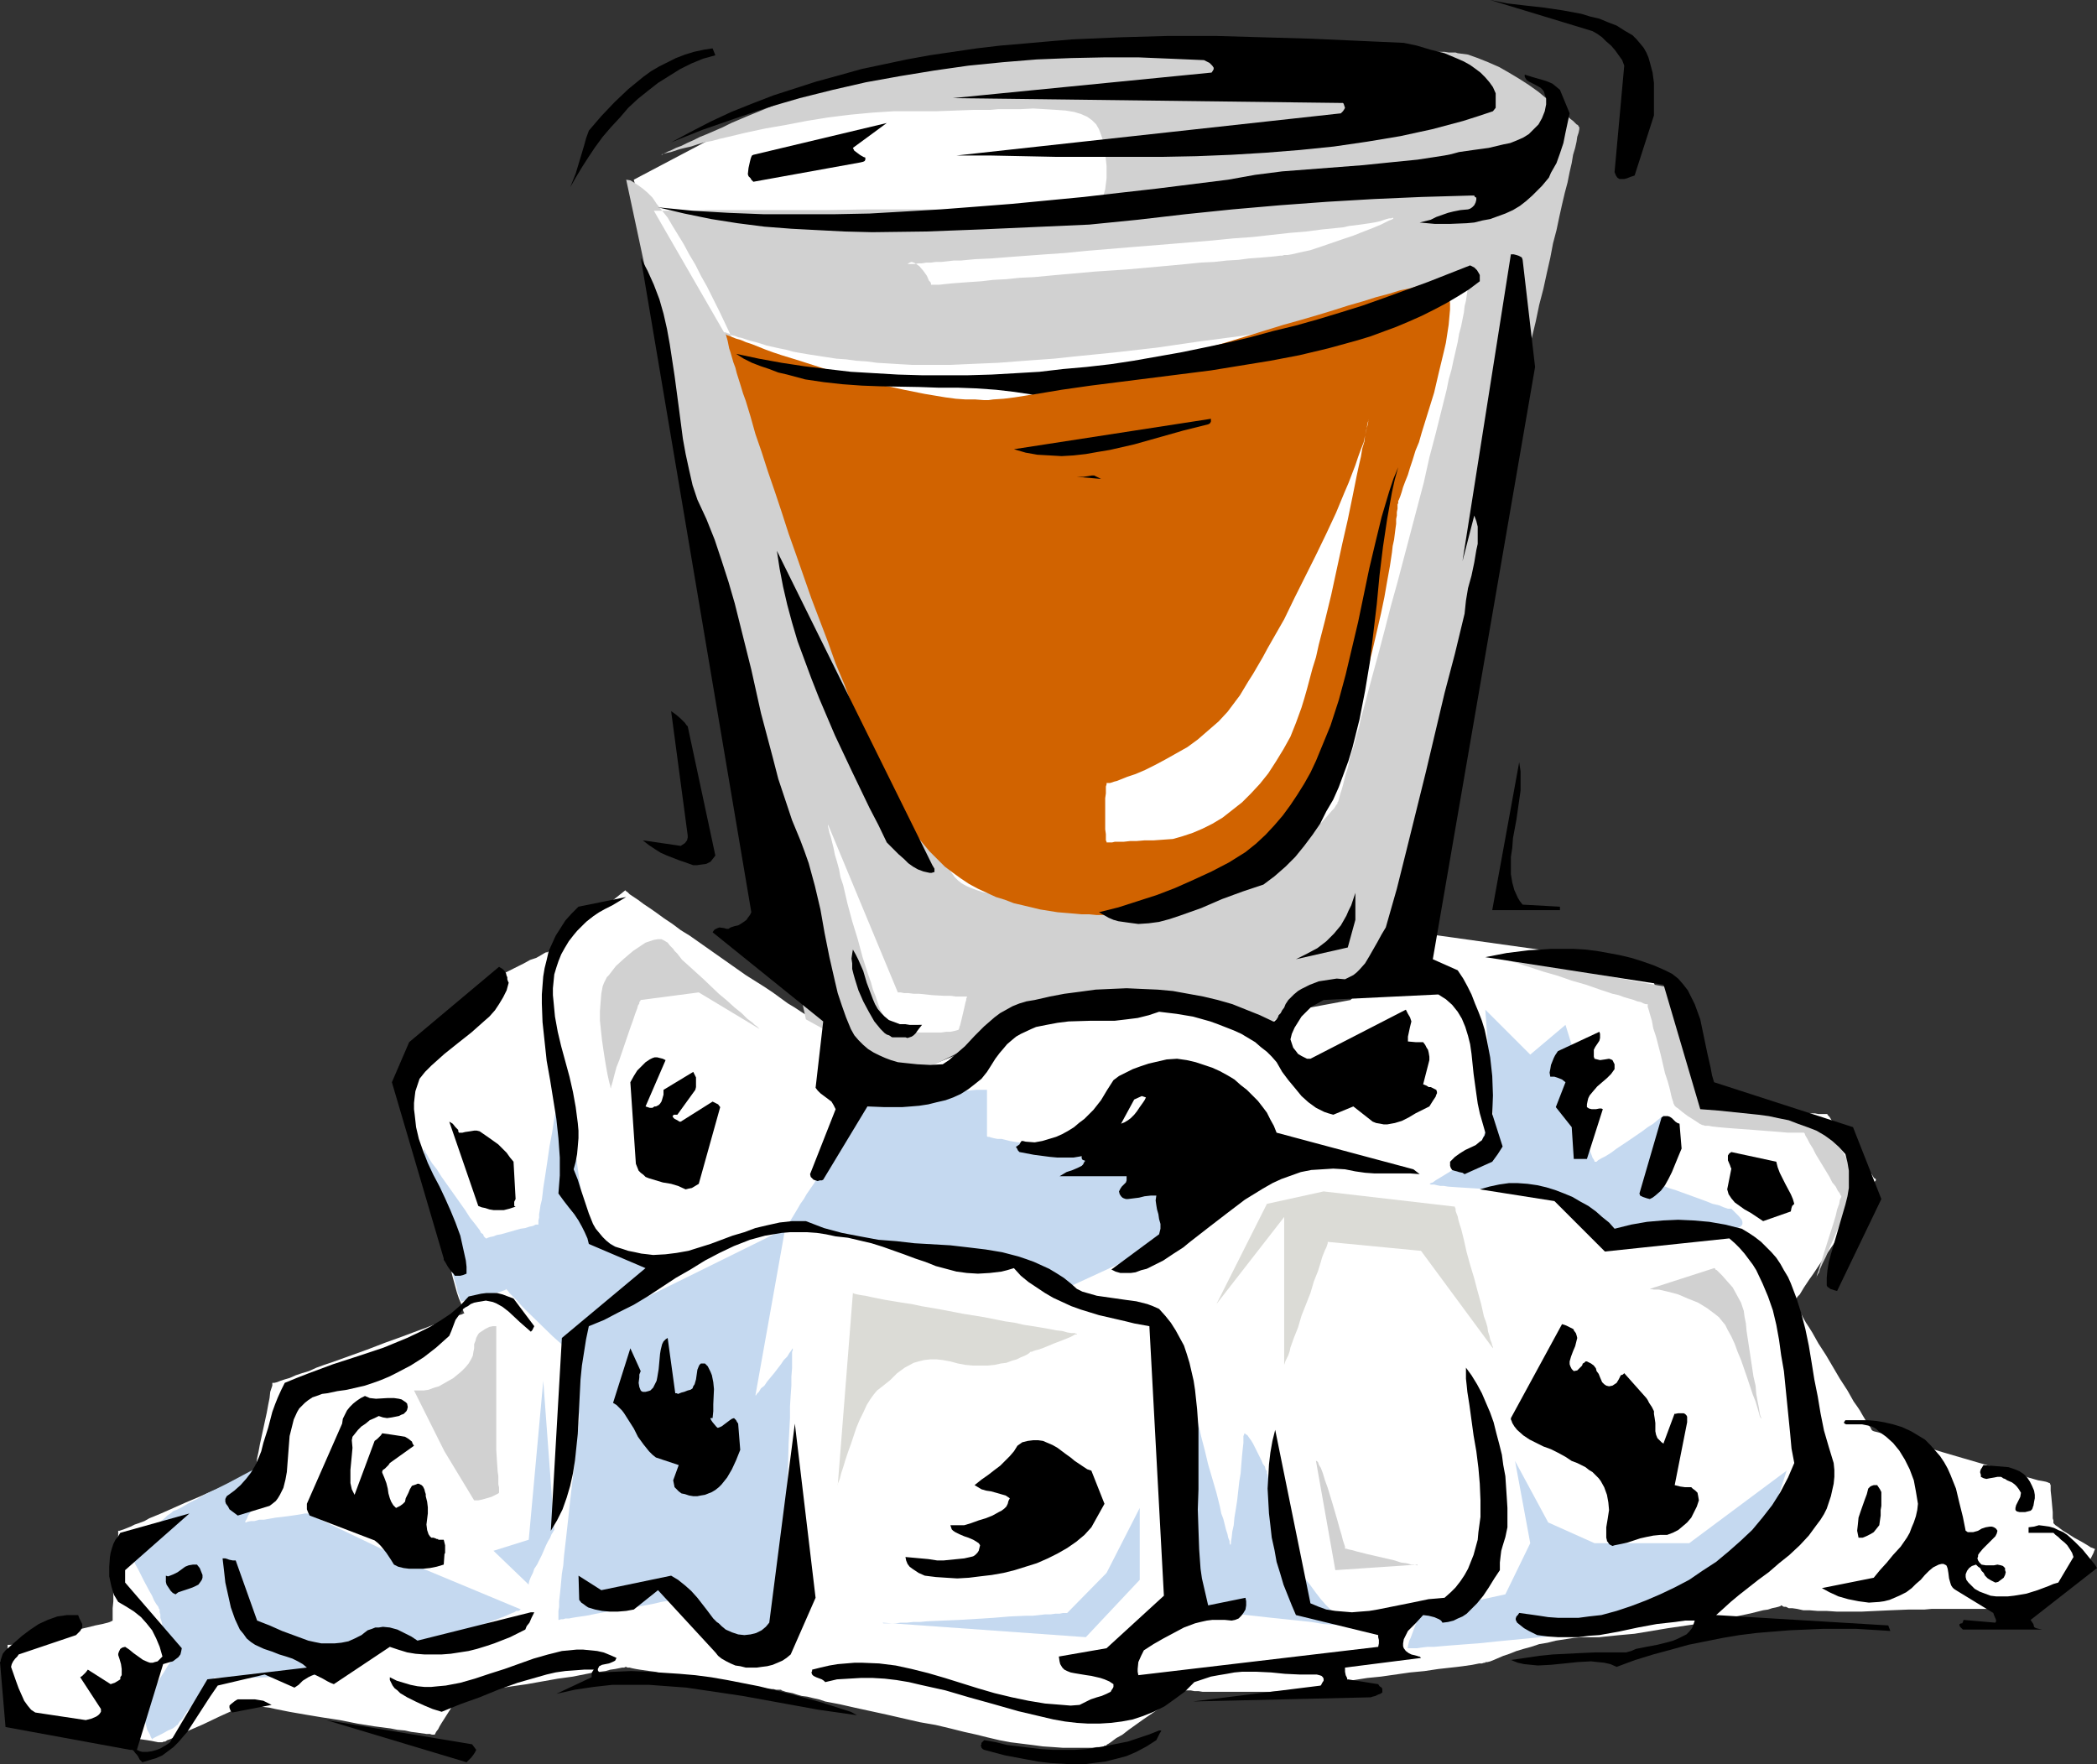
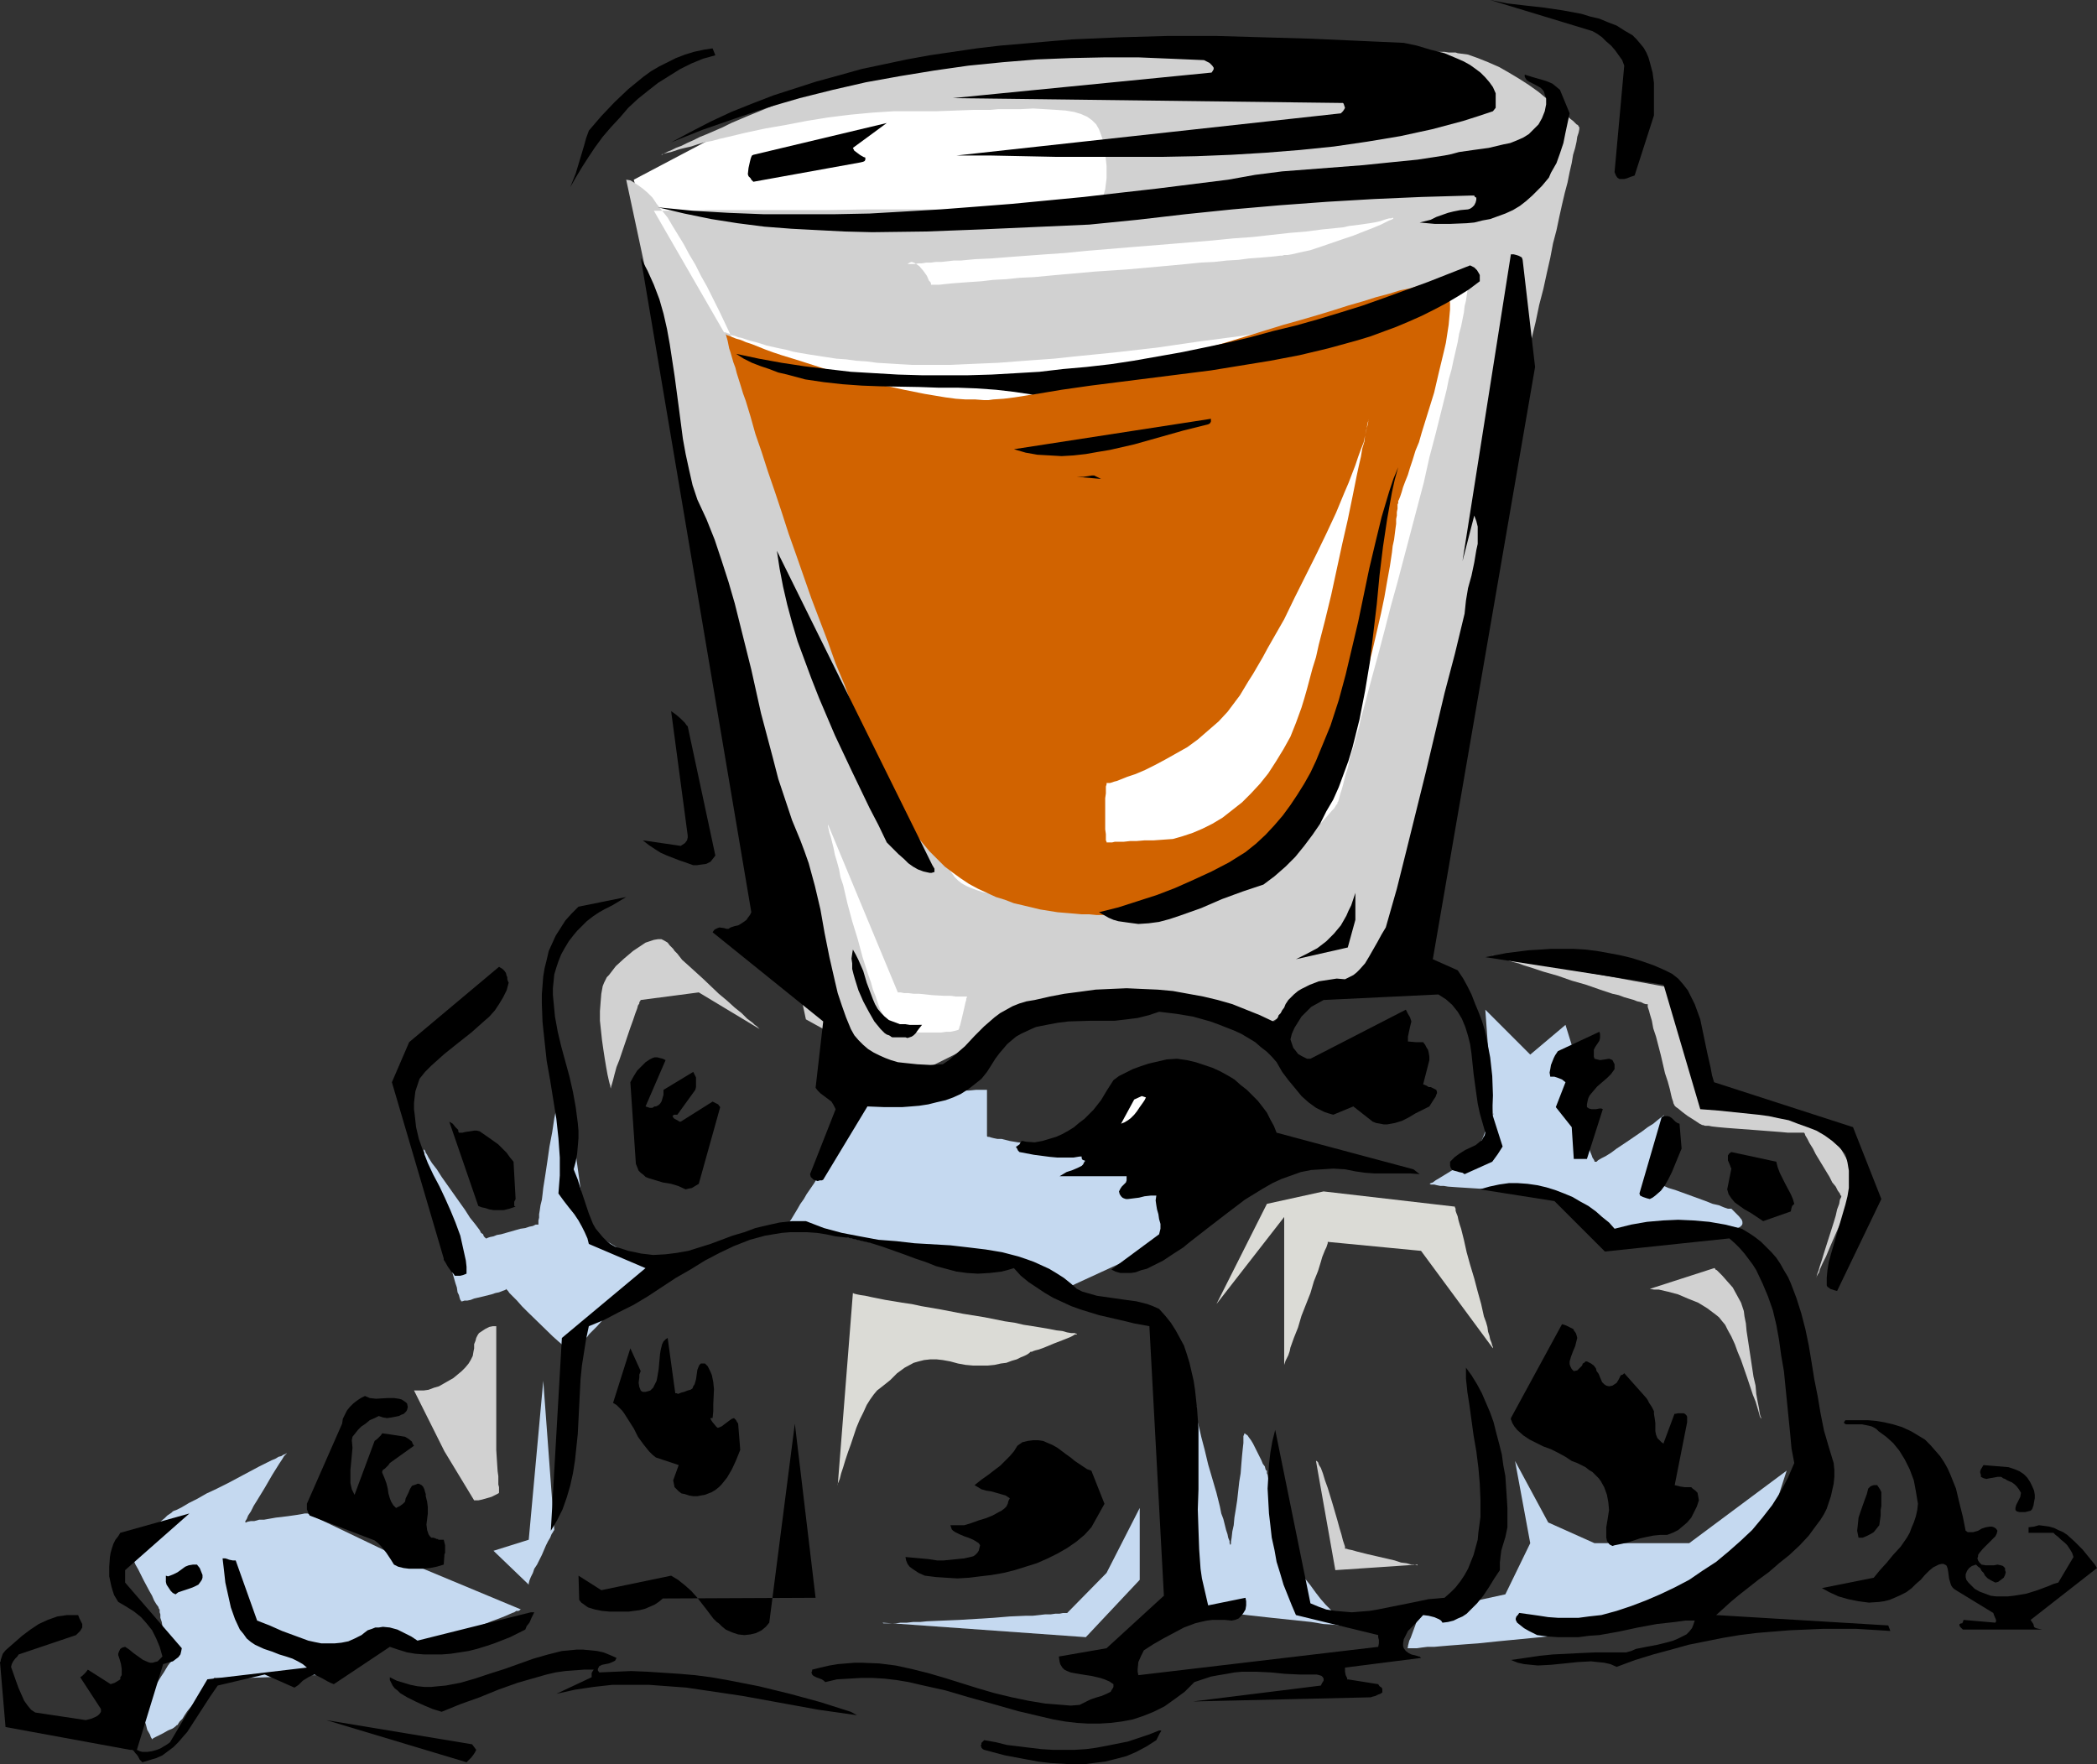
<svg xmlns="http://www.w3.org/2000/svg" xmlns:ns1="http://sodipodi.sourceforge.net/DTD/sodipodi-0.dtd" xmlns:ns2="http://www.inkscape.org/namespaces/inkscape" version="1.0" width="129.724mm" height="109.145mm" id="svg64" ns1:docname="Drink - On the Rocks.wmf">
  <rect width="100%" height="100%" fill="#333333" stroke="none" />
  <ns1:namedview id="namedview64" pagecolor="#ffffff" bordercolor="#000000" borderopacity="0.25" ns2:showpageshadow="2" ns2:pageopacity="0.0" ns2:pagecheckerboard="0" ns2:deskcolor="#d1d1d1" ns2:document-units="mm" />
  <defs id="defs1">
    <pattern id="WMFhbasepattern" patternUnits="userSpaceOnUse" width="6" height="6" x="0" y="0" />
  </defs>
  <path style="fill:#ffffff;fill-opacity:1;fill-rule:evenodd;stroke:none" d="M 194.566,228.959 148.187,42.011 188.91,20.521 v 0 h 0.162 l 0.323,-0.162 h 0.485 l 0.485,-0.162 0.646,-0.162 h 0.808 l 0.808,-0.162 0.97,-0.323 1.131,-0.162 1.131,-0.162 1.131,-0.162 2.747,-0.485 3.232,-0.646 3.394,-0.646 3.555,-0.485 3.878,-0.646 4.202,-0.646 4.202,-0.808 4.363,-0.485 4.525,-0.646 4.686,-0.646 9.373,-1.293 9.373,-0.969 4.686,-0.485 4.525,-0.323 4.525,-0.323 4.202,-0.162 4.202,-0.162 h 3.878 3.717 l 3.394,0.162 3.232,0.323 1.293,0.162 1.454,0.323 1.293,0.162 1.131,0.323 1.131,0.323 0.97,0.323 7.434,3.07 3.555,1.454 3.394,1.293 3.232,1.293 3.232,1.293 2.909,1.131 2.747,1.131 2.424,0.969 2.262,0.808 1.939,0.808 0.808,0.323 0.808,0.323 0.808,0.323 0.485,0.162 0.646,0.323 0.485,0.162 h 0.323 l 0.162,0.162 0.162,0.162 v 0 l 10.827,50.575 -42.016,141.544 h -0.162 l -0.485,0.162 h -0.485 -0.646 l -0.808,0.162 -0.97,0.162 h -0.97 l -1.293,0.162 h -1.293 l -1.293,0.162 -1.616,0.162 -1.616,0.162 -1.616,0.162 -3.717,0.323 -3.878,0.323 -4.202,0.485 -4.686,0.485 -4.686,0.323 -4.848,0.485 -4.848,0.485 -10.342,0.969 -10.181,0.969 -5.01,0.485 -4.848,0.485 -4.848,0.323 -4.525,0.485 -4.363,0.485 -4.04,0.323 -3.717,0.323 -1.778,0.162 -1.616,0.162 -1.616,0.162 h -1.454 l -1.293,0.162 -1.293,0.162 h -0.97 l -1.131,0.162 -0.808,0.162 h -0.808 -0.646 l -0.323,0.162 z" id="path1" />
-   <path style="fill:#ffffff;fill-opacity:1;fill-rule:evenodd;stroke:none" d="m 191.173,238.816 0.162,0.162 0.162,0.162 h -0.162 l -0.323,-0.162 -0.646,-0.323 -0.808,-0.485 -0.97,-0.808 -1.293,-0.808 -1.454,-0.969 -1.616,-0.969 -1.778,-1.293 -1.778,-1.293 -1.939,-1.293 -4.363,-2.747 -4.363,-3.07 -4.363,-3.07 -4.363,-3.07 -2.101,-1.293 -1.939,-1.454 -1.939,-1.293 -1.778,-1.293 -1.616,-1.131 -1.454,-0.969 -1.293,-0.969 -0.97,-0.646 -0.97,-0.646 -0.485,-0.485 -0.485,-0.323 v -0.162 l -17.938,14.381 h -0.162 l -0.162,0.162 h -0.323 l -0.323,0.162 -0.808,0.485 -1.131,0.646 -1.454,0.485 -1.454,0.808 -6.141,3.07 -1.454,0.646 -1.293,0.646 -0.97,0.646 -0.808,0.323 -0.162,0.162 -0.162,0.162 -0.162,0.162 h -0.162 l -0.162,0.162 -0.162,0.323 -0.485,0.323 -0.485,0.485 -0.485,0.646 -0.485,0.646 -0.646,0.646 -1.454,1.616 -1.616,1.939 -3.232,3.878 -1.778,1.939 -1.616,1.939 -1.454,1.777 -1.454,1.616 -0.485,0.808 -0.485,0.485 -0.485,0.646 -0.323,0.485 -0.323,0.323 -0.162,0.323 h -0.162 v 0.162 0.162 0.485 l 0.162,0.808 0.323,0.969 0.323,1.293 0.323,1.454 0.485,1.616 0.485,1.939 0.485,1.939 0.646,2.101 0.485,2.262 0.646,2.424 1.454,5.009 1.454,5.171 1.454,5.009 1.293,5.009 0.808,2.262 0.646,2.262 0.646,2.262 0.485,1.939 0.485,1.777 0.485,1.777 0.485,1.454 0.485,1.131 0.323,0.969 0.162,0.646 0.162,0.485 0.162,0.162 -0.323,0.162 -0.323,0.162 -0.646,0.162 -0.808,0.323 -1.131,0.323 -1.131,0.485 -1.454,0.646 -1.454,0.485 -1.616,0.646 -1.778,0.646 -3.878,1.454 -4.04,1.454 -4.202,1.616 -4.04,1.454 -4.04,1.454 -1.939,0.646 -1.778,0.646 -1.778,0.808 -1.616,0.485 -1.454,0.485 -1.454,0.646 -1.131,0.323 -0.97,0.323 -0.808,0.323 -0.646,0.162 h -0.323 -0.162 v 0.162 0.162 0.323 l -0.162,0.485 -0.323,0.969 -0.162,1.454 -0.323,1.616 -0.323,1.777 -0.808,3.716 -0.808,3.716 -0.323,1.777 -0.323,1.454 -0.162,1.293 -0.162,0.485 v 0.485 0.323 l -0.162,0.162 v 0.162 0.162 l -0.323,0.162 -0.485,0.162 -0.646,0.323 -0.646,0.323 -0.97,0.485 -0.97,0.323 -1.131,0.485 -1.131,0.646 -1.293,0.646 -2.586,1.131 -2.909,1.293 -3.07,1.293 -2.909,1.293 -2.909,1.293 -2.747,1.131 -1.131,0.646 -1.293,0.485 -0.97,0.323 -0.97,0.485 -0.808,0.323 -0.808,0.323 -0.485,0.162 -0.485,0.162 h -0.162 -0.162 v 0.162 0.162 0.323 0.485 l -0.162,1.131 -0.162,1.293 -0.162,1.616 -0.162,1.939 -0.162,3.878 -0.323,3.716 v 1.777 l -0.162,1.616 v 1.131 1.131 0.323 0.323 0 0 l -0.323,0.162 -0.323,0.162 -0.485,0.162 -0.646,0.162 -0.646,0.162 -1.616,0.323 -1.939,0.485 -2.101,0.485 -4.525,1.131 -2.262,0.485 -2.262,0.485 -1.939,0.485 -1.939,0.323 -0.808,0.162 -0.646,0.162 -0.646,0.162 -0.485,0.162 H 2.262 1.778 v 0.323 0.485 1.939 1.131 1.293 l 0.162,2.908 0.162,2.908 0.162,1.131 v 1.293 l 0.162,0.969 v 0.646 l 0.162,0.485 v 0.162 h 0.162 0.323 l 0.323,0.162 0.646,0.162 0.808,0.323 0.97,0.162 0.97,0.162 1.131,0.323 1.293,0.323 1.454,0.162 2.909,0.646 3.07,0.646 3.394,0.808 3.232,0.646 3.232,0.646 2.909,0.485 1.454,0.323 1.293,0.323 1.131,0.162 1.131,0.162 0.97,0.162 0.808,0.162 0.808,0.162 h 0.485 0.485 v 0 l 0.323,-0.162 h 0.323 l 0.485,-0.323 0.485,-0.162 1.131,-0.485 1.454,-0.646 1.616,-0.808 3.717,-1.616 3.717,-1.777 1.778,-0.808 1.454,-0.646 1.293,-0.646 0.646,-0.323 0.485,-0.162 0.485,-0.323 0.162,-0.162 h 0.323 v -0.162 l 0.162,0.162 h 0.323 l 0.485,0.162 0.808,0.162 0.97,0.162 1.131,0.323 1.293,0.162 1.454,0.323 1.616,0.323 1.616,0.323 3.717,0.646 3.878,0.646 4.202,0.646 4.04,0.808 4.04,0.646 3.717,0.485 1.616,0.323 1.778,0.162 1.454,0.323 1.293,0.162 1.131,0.162 1.131,0.162 h 0.808 l 0.485,0.162 h 0.646 l 0.162,-0.323 0.162,-0.323 0.485,-0.646 0.323,-0.646 0.485,-0.808 1.131,-1.777 1.131,-1.777 0.485,-0.808 0.485,-0.646 0.485,-0.808 0.323,-0.485 0.323,-0.323 0.162,-0.162 h 0.323 0.485 l 0.646,-0.162 0.808,-0.162 1.131,-0.162 1.131,-0.162 1.293,-0.162 1.293,-0.323 1.616,-0.162 3.232,-0.485 3.394,-0.485 7.272,-1.293 3.555,-0.485 3.232,-0.646 1.616,-0.323 1.454,-0.162 1.293,-0.162 1.131,-0.323 1.131,-0.162 0.808,-0.162 0.808,-0.162 h 0.485 l 0.323,-0.162 h 0.162 v 0 l 0.323,0.162 h 0.485 l 0.646,0.162 0.808,0.162 0.97,0.162 1.131,0.162 1.131,0.162 1.293,0.162 1.293,0.323 3.07,0.485 3.232,0.485 3.394,0.485 3.394,0.485 3.232,0.485 3.07,0.485 1.454,0.162 1.293,0.162 1.293,0.162 0.97,0.162 0.97,0.162 h 0.97 l 0.646,0.162 h 0.485 0.485 v 0 h 0.162 l 0.162,0.162 0.485,0.162 0.485,0.162 0.808,0.162 0.808,0.162 0.97,0.323 1.131,0.323 1.293,0.162 1.293,0.323 1.454,0.323 1.454,0.485 3.394,0.646 3.555,0.808 3.717,0.808 3.717,0.808 7.757,1.777 3.717,0.646 3.394,0.808 3.232,0.808 1.454,0.323 1.454,0.323 2.586,0.646 2.747,0.646 2.586,0.485 2.586,0.323 2.586,0.323 2.424,0.323 2.424,0.162 2.262,0.162 h 1.939 3.555 1.293 l 1.131,-0.162 h 0.97 0.485 l 0.162,-0.162 v 0 l 0.162,-0.162 h 0.323 l 0.323,-0.323 0.323,-0.162 0.485,-0.323 1.293,-0.969 1.454,-0.808 1.454,-1.131 3.394,-2.424 3.555,-2.424 1.454,-1.131 1.454,-1.131 1.131,-0.808 0.485,-0.323 0.485,-0.485 0.646,-0.485 0.162,-0.162 v 0 0 l 0.323,0.162 h 0.323 0.646 0.485 l 0.808,0.162 h 0.97 l 0.97,0.162 h 2.101 2.424 5.494 5.818 l 2.586,-0.162 2.586,-0.162 2.262,-0.162 0.97,-0.162 0.97,-0.162 0.808,-0.162 0.646,-0.162 0.646,-0.162 0.323,-0.162 0.646,-0.162 0.485,-0.162 0.808,-0.162 0.97,-0.162 0.97,-0.162 1.293,-0.162 1.293,-0.162 1.293,-0.162 3.07,-0.485 3.232,-0.323 6.787,-0.969 3.394,-0.323 3.232,-0.485 2.909,-0.323 1.454,-0.162 1.293,-0.162 1.131,-0.162 1.131,-0.162 0.808,-0.162 0.808,-0.162 h 0.646 l 0.485,-0.162 h 0.323 v -0.162 h 0.162 0.323 l 0.646,-0.162 0.808,-0.323 1.131,-0.485 1.131,-0.485 1.454,-0.485 1.616,-0.646 1.616,-0.485 1.778,-0.485 1.939,-0.646 1.939,-0.323 1.939,-0.485 2.101,-0.323 2.101,-0.323 2.101,-0.162 h 2.424 1.454 l 1.454,-0.162 1.616,-0.162 1.616,-0.162 3.555,-0.323 3.878,-0.646 3.878,-0.646 7.757,-1.131 3.717,-0.808 3.555,-0.646 1.616,-0.323 1.616,-0.323 1.454,-0.323 1.293,-0.323 1.293,-0.323 1.131,-0.162 0.97,-0.323 0.808,-0.162 0.646,-0.162 0.485,-0.162 0.162,-0.162 h 0.162 l 0.162,0.162 0.323,0.162 h 0.485 l 0.646,0.323 h 0.808 l 1.131,0.162 1.454,0.323 h 1.454 l 1.939,0.162 h 2.101 l 2.424,0.162 h 5.656 l 3.394,-0.162 3.555,-0.162 4.04,-0.162 h 1.939 1.778 l 1.778,-0.162 h 9.373 1.939 1.778 1.616 l 1.454,-0.162 1.293,-0.162 2.424,-0.485 1.293,-0.323 1.454,-0.323 1.616,-0.485 1.616,-0.646 1.778,-0.646 1.454,-0.646 1.454,-0.808 1.293,-0.808 1.131,-0.969 0.97,-0.808 0.808,-1.131 0.808,-0.808 0.646,-0.969 0.485,-0.808 0.485,-0.808 0.323,-0.646 0.323,-0.646 0.162,-0.485 0.162,-0.323 v -0.162 h -0.162 l -0.323,-0.162 -0.485,-0.162 -0.485,-0.323 -0.808,-0.485 -0.808,-0.485 -1.778,-0.969 -1.778,-1.131 -0.808,-0.485 -0.646,-0.485 -0.646,-0.485 -0.485,-0.323 -0.323,-0.323 -0.162,-0.162 v -0.162 -0.485 l -0.162,-0.485 v -0.646 -0.808 l -0.162,-1.777 -0.162,-1.777 -0.162,-1.454 v -0.808 -0.485 l -0.162,-0.323 v -0.162 h -0.162 l -0.323,-0.162 -0.485,-0.162 -0.808,-0.162 -0.97,-0.162 -1.131,-0.323 -1.131,-0.323 -1.454,-0.485 -1.454,-0.323 -1.778,-0.485 -3.394,-1.131 -3.878,-1.131 -7.757,-2.262 -3.717,-1.131 -3.555,-1.131 -1.616,-0.485 -1.454,-0.323 -1.454,-0.485 -1.293,-0.485 -1.131,-0.323 -0.97,-0.323 -0.646,-0.162 -0.646,-0.162 -0.323,-0.162 -0.162,-0.162 v 0 l -0.162,-0.323 -0.162,-0.323 -0.485,-0.485 -0.323,-0.646 -0.485,-0.808 -0.485,-0.808 -0.646,-1.131 -0.646,-0.969 -0.808,-1.131 -1.454,-2.585 -1.778,-2.747 -1.616,-2.747 -1.616,-2.747 -1.778,-2.747 -1.454,-2.585 -0.808,-1.293 -0.646,-0.969 -0.646,-1.131 -0.485,-0.969 -0.485,-0.808 -0.323,-0.646 -0.485,-0.646 -0.162,-0.485 -0.162,-0.162 v -0.162 -0.162 l 0.162,-0.162 0.323,-0.323 0.323,-0.485 0.485,-0.485 0.485,-0.808 0.485,-0.808 0.646,-0.969 0.646,-0.969 0.808,-1.131 1.616,-2.424 1.778,-2.585 1.778,-2.585 1.778,-2.585 1.778,-2.747 1.616,-2.262 1.454,-2.262 0.646,-0.969 0.485,-0.969 0.485,-0.646 0.485,-0.646 0.323,-0.646 0.323,-0.485 0.162,-0.162 v -0.162 0 -0.162 l -0.323,-0.162 -0.162,-0.162 -0.485,-0.808 -0.808,-0.808 -0.808,-1.293 -0.97,-1.293 -2.101,-2.747 -2.101,-2.908 -0.97,-1.293 -0.97,-1.131 -0.646,-1.131 -0.485,-0.808 -0.323,-0.323 -0.162,-0.162 v -0.162 h -0.162 -1.939 l -0.808,-0.162 h -0.808 -0.97 l -2.262,-0.162 -2.586,-0.162 -5.333,-0.323 -5.494,-0.323 -2.586,-0.162 -2.262,-0.162 h -0.97 -0.808 l -0.808,-0.162 h -0.808 l -0.485,-0.162 h -0.485 -0.162 v 0 l -0.162,-0.162 v -0.162 l -0.162,-0.485 -0.323,-0.646 -0.162,-0.646 -0.323,-0.969 -0.485,-0.969 -0.323,-1.131 -0.485,-1.131 -0.485,-1.293 -0.97,-2.747 -1.131,-3.07 -2.424,-6.14 -0.97,-3.07 -1.131,-2.747 -0.485,-1.293 -0.485,-1.293 -0.323,-0.969 -0.485,-1.131 -0.162,-0.808 -0.323,-0.808 -0.162,-0.646 -0.323,-0.485 v -0.162 -0.162 l -54.298,-7.594 -15.19,15.835 -19.069,3.555 -0.162,-0.162 -0.162,-0.162 h -0.323 l -0.323,-0.323 -0.485,-0.162 -0.646,-0.162 -0.646,-0.323 -0.808,-0.162 -0.808,-0.323 -1.131,-0.162 -1.293,-0.162 -1.293,-0.162 -1.616,-0.162 -1.778,-0.162 h -1.939 -1.939 l -2.101,-0.162 -4.363,-0.323 -4.686,-0.485 -4.686,-0.485 -4.848,-0.323 h -2.262 l -2.262,0.162 -2.262,0.162 -2.262,0.323 -2.101,0.485 -1.939,0.646 -3.878,1.616 -3.555,1.777 -1.616,0.808 -1.454,0.808 -1.454,0.808 -1.293,0.646 -1.131,0.646 -0.97,0.808 -0.97,0.485 -0.808,0.485 -0.485,0.323 -0.485,0.162 -0.323,0.162 v 0 l -0.162,0.162 -0.485,0.323 -0.646,0.162 -0.97,0.485 -0.97,0.323 -1.293,0.485 -5.171,2.101 -1.131,0.323 -1.131,0.485 -0.97,0.323 -0.646,0.162 -0.323,0.162 -0.323,0.162 v -0.162 h -0.162 l -0.323,-0.162 -0.485,-0.162 -0.485,-0.323 -0.646,-0.323 -0.808,-0.323 -0.808,-0.485 -1.778,-0.808 -2.101,-0.969 -4.363,-2.262 -2.262,-0.969 -2.262,-1.131 -1.939,-0.808 -1.778,-0.969 -0.808,-0.162 -0.646,-0.323 -0.646,-0.323 -0.485,-0.162 -0.485,-0.162 -0.323,-0.162 z" id="path2" />
  <path style="fill:#d1d1d1;fill-opacity:1;fill-rule:evenodd;stroke:none" d="m 348.894,223.304 45.086,8.241 3.232,24.722 v 0.162 h 0.323 0.485 l 0.485,0.162 0.646,0.162 0.808,0.162 0.808,0.162 1.131,0.323 2.101,0.323 2.586,0.485 5.494,1.131 2.747,0.485 2.747,0.485 2.424,0.323 2.262,0.485 0.97,0.162 0.97,0.162 h 0.646 l 0.808,0.162 0.485,0.162 h 0.808 v 0 0.162 l 0.162,0.485 0.485,0.808 0.485,0.969 0.646,1.131 0.646,1.131 1.293,2.585 1.454,2.585 0.646,1.293 0.485,0.969 0.485,0.808 0.485,0.646 0.323,0.323 v 0.162 0.162 l -0.162,0.162 -0.162,0.323 -0.162,0.485 -0.162,0.485 -0.323,0.646 -0.646,1.616 -0.646,1.777 -0.808,1.777 -3.717,8.564 -0.808,1.939 -0.808,1.616 -0.646,1.454 -0.162,0.646 -0.323,0.485 -0.162,0.323 -0.162,0.323 v 0.162 0 l 0.162,-0.808 0.323,-0.808 0.323,-1.131 0.485,-1.454 0.485,-1.616 2.262,-7.11 0.485,-1.616 0.323,-1.454 0.485,-1.293 0.162,-0.969 0.162,-0.323 0.162,-0.323 v -0.162 -0.162 h -0.162 l -0.162,-0.485 -0.485,-0.646 -0.485,-0.969 -0.808,-0.969 -0.646,-1.293 -3.232,-5.332 -0.646,-1.293 -0.808,-1.293 -0.485,-0.969 -0.485,-0.808 -0.162,-0.485 -0.162,-0.162 v 0 0 h -0.162 -0.485 -0.808 -0.808 -1.454 l -1.778,-0.162 -2.101,-0.162 -4.202,-0.323 -4.363,-0.323 -2.101,-0.162 -1.778,-0.162 -1.454,-0.162 -0.808,-0.162 h -0.485 -0.323 l -0.485,-0.162 h -0.162 v 0 0 l -0.323,-0.162 -0.323,-0.162 -0.485,-0.323 -0.97,-0.646 -1.293,-0.808 -1.293,-0.969 -0.97,-0.808 -0.485,-0.323 -0.323,-0.323 -0.162,-0.323 v 0 l -0.162,-0.323 v -0.162 l -0.162,-0.485 -0.162,-0.485 -0.162,-0.646 -0.323,-1.454 -0.485,-1.777 -0.646,-1.939 -0.97,-4.201 -1.131,-4.363 -0.646,-1.939 -0.323,-1.777 -0.485,-1.616 -0.162,-0.646 -0.162,-0.485 -0.162,-0.485 v -0.323 -0.162 -0.162 h -0.162 -0.323 l -0.485,-0.162 -0.646,-0.323 -0.808,-0.162 -0.808,-0.323 -1.131,-0.323 -1.131,-0.323 -1.293,-0.485 -1.454,-0.323 -2.909,-0.969 -3.232,-1.131 -3.394,-0.969 -3.232,-1.131 -3.394,-0.969 -2.909,-0.969 -1.616,-0.485 -1.293,-0.485 -1.293,-0.323 -0.97,-0.323 -1.131,-0.485 -0.808,-0.162 -0.808,-0.323 -0.485,-0.162 -0.485,-0.162 z" id="path3" />
  <path style="fill:#dbdbd6;fill-opacity:1;fill-rule:evenodd;stroke:none" d="m 199.414,302.317 -3.555,45.081 v 0 -0.162 -0.323 l 0.162,-0.323 0.323,-0.808 0.323,-1.293 0.485,-1.454 0.485,-1.616 0.646,-1.939 0.646,-1.777 1.293,-3.878 0.808,-1.939 0.808,-1.616 0.808,-1.777 0.808,-1.293 0.808,-1.131 0.808,-0.969 1.454,-1.131 1.616,-1.293 1.616,-1.616 1.778,-1.293 2.101,-1.131 1.131,-0.323 1.293,-0.323 1.454,-0.162 h 1.454 l 1.454,0.162 1.778,0.323 1.778,0.485 1.778,0.323 1.778,0.162 h 1.616 1.778 l 1.616,-0.162 1.454,-0.323 1.293,-0.162 1.293,-0.485 1.131,-0.323 0.97,-0.485 0.808,-0.323 0.646,-0.323 0.485,-0.323 0.323,-0.323 h 0.162 0.162 l 0.323,-0.162 0.485,-0.162 0.646,-0.162 0.97,-0.323 0.808,-0.323 1.939,-0.808 2.101,-0.808 0.808,-0.323 0.808,-0.323 0.646,-0.323 0.485,-0.323 h 0.485 v -0.162 h -0.162 l -0.323,-0.162 h -0.808 l -0.97,-0.162 -1.131,-0.323 -1.454,-0.162 -1.616,-0.323 -1.939,-0.323 -1.939,-0.323 -2.101,-0.323 -2.101,-0.485 -2.262,-0.323 -4.848,-0.969 -5.01,-0.808 -5.01,-0.969 -4.686,-0.808 -2.262,-0.485 -2.262,-0.323 -1.939,-0.323 -1.939,-0.323 -1.616,-0.323 -1.616,-0.323 -1.454,-0.323 -1.131,-0.162 -0.808,-0.162 -0.646,-0.162 z" id="path4" />
  <path style="fill:#c5d9f0;fill-opacity:1;fill-rule:evenodd;stroke:none" d="m 123.624,370.504 -8.242,-7.917 8.242,-2.585 3.394,-37.163 2.586,34.901 -0.162,0.162 -0.162,0.323 -0.323,0.485 -0.323,0.808 -0.485,0.808 -0.485,0.969 -0.97,2.262 -1.131,2.262 -0.646,0.969 -0.323,0.969 -0.485,0.969 -0.323,0.808 -0.162,0.646 z" id="path5" />
  <path style="fill:#c5d9f0;fill-opacity:1;fill-rule:evenodd;stroke:none" d="m 121.846,376.321 -23.27,-9.695 -26.664,-12.765 h -0.162 -0.485 l -0.808,0.162 -0.97,0.162 -1.131,0.162 -1.131,0.162 -2.747,0.323 -2.747,0.485 h -1.131 l -1.131,0.323 h -0.808 l -0.808,0.162 -0.323,0.162 h -0.162 v -0.162 -0.162 l 0.323,-0.485 0.323,-0.808 0.646,-0.969 0.646,-1.293 0.808,-1.293 1.778,-2.908 1.778,-3.07 0.808,-1.293 0.808,-1.293 0.646,-0.969 0.485,-0.808 0.323,-0.323 0.162,-0.162 0.162,-0.162 v 0 h -0.162 l -0.162,0.162 -0.485,0.162 -0.485,0.323 -0.646,0.162 -0.808,0.485 -0.808,0.323 -0.97,0.485 -1.939,0.969 -2.424,1.293 -4.848,2.585 -2.586,1.293 -2.424,1.131 -2.262,1.293 -1.939,0.969 -0.808,0.485 -0.808,0.485 -0.646,0.323 -0.646,0.323 -0.485,0.162 -0.323,0.162 -0.162,0.162 v 0 l -0.162,0.162 -0.485,0.323 -0.485,0.323 -0.646,0.646 -0.808,0.646 -0.808,0.808 -3.555,3.232 -0.808,0.808 -0.808,0.646 -0.485,0.646 -0.485,0.485 -0.323,0.162 v 0.162 0.162 l 0.162,0.485 0.323,0.646 0.323,0.808 0.485,1.131 0.646,1.131 1.293,2.585 1.293,2.424 0.646,1.131 0.485,1.131 0.485,0.808 0.485,0.646 0.162,0.485 0.162,0.162 v 0.162 0.485 l 0.162,0.485 v 0.808 l 0.323,0.969 0.162,0.969 0.485,2.262 0.485,2.101 0.323,1.131 0.162,0.808 0.323,0.808 0.162,0.485 0.162,0.323 h 0.162 l -0.162,0.323 -0.323,0.323 -0.485,0.646 -0.485,0.808 -0.485,0.808 -0.646,0.969 -1.293,2.101 -1.293,1.939 -0.485,0.969 -0.485,0.808 -0.323,0.646 -0.323,0.323 -0.162,0.323 v 0.162 0.323 0.485 0.485 l 0.323,1.293 0.485,1.293 0.323,1.293 0.646,1.131 0.162,0.485 0.162,0.323 0.162,0.162 v 0.162 l 0.162,-0.162 0.162,-0.162 0.323,-0.162 0.97,-0.485 0.97,-0.485 1.131,-0.646 1.131,-0.485 0.646,-0.485 0.323,-0.323 h 0.162 l 0.162,-0.323 0.323,-0.485 0.646,-0.646 0.485,-0.808 0.646,-0.969 1.616,-1.939 1.616,-2.101 0.808,-0.808 0.646,-0.969 0.646,-0.808 0.485,-0.485 0.323,-0.485 0.323,-0.323 v 0.162 h 0.162 0.323 0.97 l 0.485,0.162 1.616,-0.162 h 1.939 2.101 l 4.525,-0.162 4.525,-0.162 2.262,-0.162 h 1.939 l 1.616,-0.162 h 0.646 0.646 l 0.485,-0.162 h 0.323 0.323 0.162 v -0.162 l 0.162,-0.162 0.323,-0.323 0.646,-0.485 0.485,-0.808 0.646,-0.646 1.616,-1.454 1.616,-1.616 0.808,-0.808 0.646,-0.646 0.646,-0.646 0.485,-0.485 0.323,-0.323 0.323,-0.162 v 0 0.162 l 0.485,0.162 h 0.808 l 0.97,0.162 1.293,0.323 1.293,0.162 3.07,0.323 3.07,0.323 1.454,0.162 1.293,0.162 1.131,0.162 0.808,0.162 h 0.485 0.162 0.162 l 0.162,-0.162 h 0.162 l 0.485,-0.162 0.485,-0.162 0.485,-0.323 1.454,-0.485 1.616,-0.646 1.778,-0.808 3.717,-1.616 4.04,-1.616 1.778,-0.646 1.616,-0.646 1.454,-0.646 0.485,-0.162 0.485,-0.323 h 0.485 l 0.323,-0.162 0.162,-0.162 z" id="path6" />
  <path style="fill:#c5d9f0;fill-opacity:1;fill-rule:evenodd;stroke:none" d="m 152.227,296.5 -15.19,-9.21 -5.171,-37.325 -0.162,0.162 v 0.162 l -0.162,0.485 -0.162,0.646 -0.162,0.969 -0.162,0.969 -0.162,0.969 -0.162,1.293 -0.323,1.293 -0.162,1.454 -0.646,3.07 -0.485,3.232 -0.646,3.393 -0.485,3.393 -0.485,3.232 -0.485,3.07 -0.162,1.454 -0.162,1.293 -0.323,1.293 -0.162,1.131 -0.162,0.969 v 0.808 l -0.162,0.646 v 0.969 h -0.162 -0.485 l -0.646,0.323 -0.808,0.162 -0.97,0.323 -1.131,0.162 -2.262,0.646 -2.262,0.646 -0.97,0.162 -0.808,0.323 -0.808,0.162 -0.485,0.162 -0.323,0.162 h -0.162 v 0 l -0.162,-0.162 -0.323,-0.323 -0.162,-0.485 -0.485,-0.323 -0.323,-0.646 -0.97,-1.293 -1.293,-1.616 -1.131,-1.777 -5.494,-7.756 -1.131,-1.777 -1.131,-1.454 -0.808,-1.293 -0.323,-0.646 -0.323,-0.485 -0.162,-0.485 -0.162,-0.162 -0.162,-0.162 v -0.162 0.485 l 0.162,0.485 v 0.646 l 0.162,0.808 0.323,0.969 0.162,1.131 0.323,1.131 0.323,1.293 0.162,1.454 0.808,3.07 0.808,3.232 0.646,3.393 0.97,3.232 0.808,3.393 0.646,2.908 0.808,2.747 0.323,1.131 0.323,0.969 0.162,1.131 0.323,0.646 0.162,0.646 0.162,0.485 0.162,0.162 v 0.162 0 h 0.323 l 0.485,-0.162 h 0.646 l 0.808,-0.162 0.808,-0.323 2.101,-0.485 1.939,-0.485 0.97,-0.323 0.808,-0.162 0.808,-0.323 0.485,-0.162 0.323,-0.162 0.162,-0.162 v 0.162 l 0.162,0.162 0.162,0.162 0.323,0.485 0.808,0.808 0.97,0.969 1.131,1.293 1.293,1.293 5.979,5.817 1.454,1.293 1.131,0.969 1.131,0.969 0.485,0.485 0.323,0.323 0.323,0.162 0.323,0.162 0.162,0.162 v 0 0 0 l 0.162,-0.162 v -0.323 l 0.485,-0.646 0.323,-0.808 0.485,-0.808 0.485,-0.646 0.323,-0.646 v 0 l 0.162,-0.162 v 0 l 0.162,-0.162 0.162,-0.162 0.323,-0.485 0.808,-0.808 1.131,-1.131 1.293,-1.454 1.454,-1.454 3.07,-3.232 1.454,-1.616 1.454,-1.454 1.293,-1.454 1.131,-1.131 0.485,-0.485 0.485,-0.485 0.323,-0.323 0.162,-0.323 0.162,-0.162 0.162,-0.162 h -0.162 z" id="path7" />
  <path style="fill:#c5d9f0;fill-opacity:1;fill-rule:evenodd;stroke:none" d="m 266.478,293.268 10.181,-6.948 -7.918,-11.795 -26.826,-6.948 h -0.323 -0.323 l -0.646,-0.162 -0.646,-0.162 -1.939,-0.162 -1.939,-0.323 -1.939,-0.485 h -0.97 l -0.808,-0.162 -0.646,-0.162 -0.485,-0.162 h -0.323 v 0 l -0.162,-0.162 v -0.323 -0.485 -0.808 -0.808 -5.817 -0.969 -0.646 -0.485 -0.485 h 0.162 -0.808 -0.485 -0.646 -0.808 l -1.616,0.162 h -2.101 l -2.424,0.162 -4.848,0.162 -5.01,0.162 -2.262,0.162 h -1.939 -0.808 -0.808 l -0.808,0.162 h -0.485 -0.485 -0.485 l -0.162,0.162 -0.162,0.162 -0.323,0.485 -0.485,0.485 -0.485,0.808 -0.485,0.808 -0.646,0.808 -0.646,1.131 -0.808,1.131 -0.646,1.131 -1.778,2.585 -1.778,2.747 -1.778,2.908 -1.939,2.747 -1.616,2.747 -1.778,2.585 -0.646,1.131 -0.808,1.131 -0.646,1.131 -0.485,0.808 -0.485,0.808 -0.485,0.808 -0.323,0.485 -0.162,0.323 -0.162,0.323 -0.162,0.162 h 0.162 0.162 l 0.485,0.162 0.485,0.162 h 0.808 l 0.808,0.162 0.97,0.323 0.97,0.162 2.424,0.646 2.586,0.485 2.909,0.646 2.909,0.646 2.909,0.646 2.747,0.646 2.747,0.646 2.424,0.485 0.97,0.162 0.97,0.323 0.97,0.162 0.646,0.162 h 0.646 l 0.485,0.162 0.162,0.162 h 0.162 0.485 0.323 0.97 l 1.293,0.162 h 1.454 1.616 l 3.717,0.162 3.717,0.162 h 1.778 l 1.454,0.162 h 1.454 l 0.97,-0.162 h 0.485 0.323 0.162 0.162 v 0 0.162 l 0.323,0.323 0.646,0.323 0.97,0.485 0.97,0.485 1.293,0.646 2.586,1.293 2.586,1.293 1.293,0.485 0.97,0.485 0.97,0.485 0.808,0.323 0.323,0.323 h 0.162 v 0 z" id="path8" />
  <path style="fill:#c5d9f0;fill-opacity:1;fill-rule:evenodd;stroke:none" d="m 351.964,372.766 5.818,-11.957 -3.555,-19.228 7.757,14.381 10.827,4.847 h 22.139 l 22.786,-16.966 -8.242,25.53 -27.795,11.149 h -0.162 -0.485 l -0.646,0.162 -0.97,0.162 -1.293,0.162 -1.454,0.162 -1.616,0.162 -1.778,0.162 -1.939,0.323 -1.939,0.162 -2.262,0.162 -2.262,0.162 -4.686,0.485 -5.01,0.485 -5.01,0.485 -4.686,0.485 -2.262,0.162 -2.101,0.162 -2.101,0.162 -1.939,0.162 -1.778,0.162 h -1.616 l -1.293,0.162 -1.131,0.162 h -0.97 -0.646 -0.485 v 0 h -0.162 l 0.162,-0.162 v -0.323 l 0.162,-0.646 0.162,-0.646 0.323,-0.646 1.131,-3.07 0.485,-1.454 0.162,-0.485 0.162,-0.485 0.162,-0.162 v -0.162 z" id="path9" />
  <path style="fill:#c5d9f0;fill-opacity:1;fill-rule:evenodd;stroke:none" d="m 206.363,379.391 47.51,3.393 12.605,-13.411 v -16.804 l -7.757,15.189 -9.211,9.372 v 0 h -0.485 -0.485 l -0.808,0.162 h -0.97 l -1.131,0.162 h -1.293 l -1.454,0.162 -1.454,0.162 h -1.616 l -3.717,0.162 -3.878,0.323 -7.918,0.485 -3.878,0.162 -3.717,0.162 -1.616,0.162 h -1.616 l -1.454,0.162 h -1.454 l -1.131,0.162 h -2.909 z" id="path10" />
-   <path style="fill:#c5d9f0;fill-opacity:1;fill-rule:evenodd;stroke:none" d="m 132.835,312.335 50.742,-25.045 -6.949,38.941 h 0.162 l 0.162,-0.323 0.485,-0.485 0.485,-0.808 0.808,-0.646 0.646,-0.969 1.616,-1.939 1.616,-2.101 0.646,-0.969 0.808,-0.808 0.485,-0.808 0.485,-0.646 0.162,-0.323 0.162,-0.162 v 0.485 l -0.162,0.323 v 0.969 1.293 1.616 l -0.162,1.939 v 2.101 l -0.162,2.262 -0.162,2.585 v 2.747 l -0.162,2.908 -0.162,3.07 -0.162,6.14 -0.323,6.625 -0.162,6.302 -0.323,6.302 -0.162,3.07 v 2.908 l -0.162,2.585 -0.162,2.585 v 2.262 l -0.162,2.101 v 1.777 l -0.162,1.616 v 1.131 0.969 l -0.162,0.323 v 0.323 h -0.162 l -0.485,0.162 h -1.778 l -1.131,-0.162 h -1.454 l -2.909,-0.162 -2.909,-0.162 -1.293,-0.162 h -1.293 l -0.97,-0.162 -0.808,-0.162 -0.485,-0.162 h -0.162 v 0 l -0.323,-0.323 -0.323,-0.485 -0.485,-0.485 -0.485,-0.808 -0.646,-0.808 -1.454,-1.777 -1.293,-1.777 -0.646,-0.969 -0.646,-0.808 -0.485,-0.646 -0.323,-0.485 -0.162,-0.485 -0.162,-0.162 v 0 h -0.323 l -0.323,0.162 -0.485,0.162 -0.646,0.162 -0.808,0.162 -0.97,0.162 -0.97,0.162 -2.101,0.485 -2.586,0.485 -5.333,0.969 -2.586,0.323 -2.586,0.485 -2.424,0.485 -2.262,0.323 -0.97,0.162 -0.808,0.162 h -0.808 l -0.485,0.162 h -0.485 l -0.485,0.162 h -0.162 v -1.131 -0.969 l 0.162,-0.969 v -1.293 l 0.162,-1.454 0.162,-1.454 0.162,-1.777 0.162,-1.777 0.323,-1.939 0.162,-2.101 0.485,-4.201 0.485,-4.363 0.485,-4.524 0.485,-4.201 0.485,-4.04 0.162,-1.777 0.162,-1.777 0.162,-1.616 0.162,-1.454 0.162,-1.131 0.162,-1.131 v -0.808 l 0.162,-0.646 v -0.485 -0.162 -0.162 -0.323 -0.323 l -0.162,-0.969 -0.162,-1.131 -0.162,-1.454 -0.162,-1.616 -0.323,-3.555 -0.485,-3.555 -0.162,-1.616 -0.162,-1.454 -0.323,-1.293 -0.162,-0.969 v -0.323 l -0.162,-0.162 v -0.162 z" id="path11" />
  <path style="fill:#c5d9f0;fill-opacity:1;fill-rule:evenodd;stroke:none" d="m 349.056,260.629 -1.778,-24.56 10.504,10.503 8.242,-6.948 5.01,16.158 -1.293,7.756 0.162,0.162 v 0.323 l 0.162,0.485 0.323,0.485 0.485,1.454 0.485,1.454 0.485,1.454 0.323,0.808 0.162,0.485 0.323,0.485 0.162,0.323 v 0.162 0 h 0.162 0.162 0.162 l 0.323,-0.323 0.808,-0.485 0.97,-0.485 1.293,-0.808 1.293,-0.969 2.909,-1.939 3.07,-2.101 1.293,-0.969 1.293,-0.808 0.97,-0.808 0.808,-0.646 0.323,-0.162 0.162,-0.162 0.162,-0.323 v 0 0.323 l -0.162,0.485 -0.162,0.808 -0.162,1.131 -0.323,1.131 -0.162,1.293 -0.646,2.747 -0.646,2.747 -0.162,1.293 -0.323,1.131 -0.162,0.969 -0.323,0.646 v 0.323 0.162 0 l 0.162,0.162 0.323,0.162 h 0.323 l 0.97,0.485 1.131,0.485 1.454,0.646 1.616,0.485 3.555,1.293 3.555,1.293 1.616,0.646 1.454,0.323 1.131,0.485 0.97,0.323 h 0.323 0.485 l 0.162,0.162 0.485,0.485 0.323,0.323 0.808,0.808 0.646,0.808 0.162,0.485 v 0.485 l -0.162,0.323 -0.323,0.323 -0.646,0.323 -0.97,0.323 -1.131,0.162 -0.808,0.162 h -0.808 l -1.778,0.323 -2.101,0.162 -2.101,0.162 -2.262,0.162 -4.525,0.162 -4.525,0.162 h -2.262 -3.717 -1.454 -1.293 l -0.97,-0.162 -0.646,-0.162 h -0.162 v 0 h -0.162 l -0.323,-0.162 -0.646,-0.485 -0.646,-0.646 -0.808,-0.646 -0.97,-0.808 -1.939,-1.777 -2.101,-1.939 -0.97,-0.808 -0.808,-0.808 -0.646,-0.808 -0.485,-0.485 -0.485,-0.485 v -0.162 l -0.162,0.162 h -3.555 l -0.97,-0.162 -2.262,-0.162 h -2.586 l -5.494,-0.323 -2.747,-0.162 -2.586,-0.162 -2.586,-0.162 -2.262,-0.162 -0.97,-0.162 h -0.808 l -0.808,-0.162 -0.646,-0.162 h -0.485 -0.323 l -0.162,-0.162 h -0.162 l 0.323,-0.162 0.485,-0.162 0.646,-0.485 0.808,-0.485 0.808,-0.485 2.101,-1.293 1.939,-1.131 0.97,-0.646 0.808,-0.485 0.646,-0.485 0.485,-0.323 0.485,-0.162 v -0.162 h 0.162 l 0.162,-0.485 0.162,-0.485 0.323,-0.808 0.485,-0.969 0.485,-0.969 0.808,-2.101 0.97,-1.939 0.323,-0.808 0.323,-0.646 0.162,-0.485 0.162,-0.323 v 0.162 z" id="path12" />
  <path style="fill:#c5d9f0;fill-opacity:1;fill-rule:evenodd;stroke:none" d="m 279.729,328.816 v 0.485 0.646 0.969 l -0.162,1.131 v 1.131 l -0.162,1.454 v 1.777 1.616 1.939 l -0.162,4.04 v 4.363 l 0.162,4.524 v 4.524 l 0.162,4.363 0.162,1.939 0.162,2.101 0.162,1.777 0.162,1.777 0.323,1.616 0.323,1.454 0.323,1.293 0.323,1.131 0.323,0.808 0.485,0.646 0.485,0.485 0.485,0.162 h 0.646 0.808 l 0.97,0.162 h 0.97 l 1.131,0.162 1.131,0.162 h 1.293 l 1.293,0.162 2.909,0.323 2.909,0.323 6.141,0.646 3.07,0.323 2.909,0.485 2.586,0.162 2.424,0.323 h 0.97 l 0.97,0.162 h 0.808 l 0.646,0.162 h 0.646 0.646 v 0 0 h -0.323 -0.323 -0.323 l -0.646,-0.162 -0.646,-0.162 -0.808,-0.323 -0.808,-0.323 -0.97,-0.646 -0.97,-0.646 -1.131,-0.808 -0.97,-0.969 -1.293,-1.293 -1.131,-1.293 -1.131,-1.454 -1.293,-1.777 -1.293,-1.616 -1.131,-1.939 -1.131,-2.101 -0.97,-2.101 -1.778,-4.363 -0.808,-2.101 -0.646,-2.262 -0.646,-1.939 -0.485,-1.939 -0.323,-1.777 -0.485,-1.454 -0.162,-1.293 -0.162,-0.969 -0.162,-0.323 v -0.323 -0.162 -0.162 h -0.162 l -0.162,-0.323 -0.162,-0.646 -0.485,-0.646 -0.323,-0.808 -0.485,-0.969 -0.97,-1.939 -0.485,-0.969 -0.485,-0.808 -0.485,-0.646 -0.323,-0.485 -0.485,-0.323 -0.162,-0.162 -0.162,0.162 v 0.162 l -0.162,0.323 v 0.323 1.293 l -0.162,1.454 -0.162,1.616 -0.162,1.939 -0.162,2.101 -0.323,1.939 -0.485,4.363 -0.323,2.101 -0.323,1.939 -0.162,1.777 -0.323,1.454 -0.162,1.454 -0.162,0.969 v 0.323 0.162 l -0.162,0.323 v 0 -0.162 l -0.162,-0.323 v -0.485 l -0.323,-0.808 -0.162,-0.808 -0.323,-0.969 -0.323,-1.293 -0.323,-1.293 -0.485,-1.293 -0.323,-1.616 -0.808,-3.232 -1.939,-6.625 -0.808,-3.393 -0.808,-3.07 -0.323,-1.454 -0.323,-1.293 -0.323,-1.293 -0.162,-1.131 -0.323,-0.808 -0.162,-0.808 v -0.646 -0.323 -0.162 0 l 0.162,0.162 z" id="path13" />
  <path style="fill:#d1d1d1;fill-opacity:1;fill-rule:evenodd;stroke:none" d="m 146.409,42.011 42.016,196.32 24.24,13.411 h 0.162 l 0.162,-0.162 0.485,-0.162 0.485,-0.162 0.646,-0.323 0.646,-0.323 0.97,-0.485 0.808,-0.485 2.262,-1.131 2.262,-1.131 2.586,-1.293 2.586,-1.293 2.586,-1.454 2.424,-1.454 2.424,-1.131 2.101,-1.131 0.97,-0.485 0.808,-0.485 0.808,-0.485 0.485,-0.323 0.646,-0.323 0.323,-0.162 0.323,-0.162 v -0.162 h 0.97 0.646 0.808 l 0.97,-0.162 h 1.131 l 1.293,-0.162 1.293,-0.162 1.454,-0.162 3.232,-0.323 3.394,-0.162 3.555,-0.485 3.394,-0.323 3.394,-0.323 3.07,-0.323 1.616,-0.162 1.293,-0.162 1.131,-0.162 1.293,-0.162 0.97,-0.162 0.808,-0.162 h 0.646 l 0.485,-0.162 h 0.323 0.162 v 0 l 0.162,0.162 h 0.323 l 0.162,0.162 0.97,0.485 1.131,0.485 1.293,0.485 1.454,0.485 3.232,1.293 3.232,1.131 1.454,0.485 1.293,0.485 1.131,0.323 0.808,0.323 h 0.323 0.323 0.162 v 0 h 0.162 0.323 l 0.323,-0.162 0.485,-0.323 0.485,-0.162 1.131,-0.646 1.454,-0.808 1.616,-0.808 3.555,-1.939 3.555,-1.939 1.616,-0.808 1.454,-0.969 1.131,-0.646 0.485,-0.323 0.485,-0.323 0.323,-0.162 0.323,-0.162 0.162,-0.162 v 0 h 0.162 0.323 l 0.485,-0.323 0.808,-0.162 0.808,-0.162 0.808,-0.485 1.939,-0.646 1.939,-0.808 0.808,-0.323 0.808,-0.323 0.646,-0.323 0.646,-0.323 0.162,-0.162 0.162,-0.162 0.162,-0.162 v -0.323 l 0.162,-0.646 0.162,-0.969 0.323,-1.131 0.323,-1.454 0.323,-1.616 0.485,-1.939 0.485,-2.101 0.485,-2.262 0.646,-2.585 0.646,-2.585 0.485,-2.908 0.808,-3.07 0.808,-3.232 0.646,-3.393 0.808,-3.393 0.808,-3.716 0.808,-3.716 0.97,-3.878 0.808,-4.04 0.97,-4.04 1.939,-8.402 1.939,-8.725 2.101,-8.887 4.202,-18.259 4.04,-18.259 1.939,-9.049 2.101,-8.725 1.778,-8.402 0.97,-4.04 0.97,-4.04 0.808,-3.878 0.97,-3.716 0.808,-3.716 0.808,-3.555 0.646,-3.393 0.808,-3.07 0.646,-3.07 0.646,-2.908 0.646,-2.747 0.646,-2.424 0.485,-2.424 0.485,-2.101 0.323,-1.939 0.485,-1.616 0.323,-1.454 0.162,-1.131 0.323,-0.969 0.162,-0.808 v -0.323 -0.162 0 l -0.162,-0.162 -0.162,-0.323 -0.323,-0.162 -0.323,-0.323 -0.485,-0.485 -0.646,-0.485 -0.646,-0.646 -1.293,-1.131 -1.778,-1.454 -1.778,-1.454 -1.939,-1.616 -2.262,-1.616 -2.262,-1.454 -2.424,-1.454 -2.262,-1.293 -2.586,-1.131 -2.424,-0.969 -2.262,-0.808 -2.424,-0.323 -0.485,-0.162 h -0.808 -0.808 l -0.97,-0.162 h -1.131 -1.293 l -1.293,-0.162 h -1.454 -1.454 -1.616 -3.555 l -3.878,-0.162 h -4.04 -4.525 -4.686 -4.848 -5.01 l -5.171,0.162 h -5.333 l -10.827,0.162 -10.827,0.162 -10.827,0.162 -5.171,0.323 -5.171,0.162 -4.848,0.162 -4.686,0.162 -4.525,0.162 -4.202,0.323 -4.04,0.162 -3.555,0.323 -1.616,0.162 -1.616,0.162 h -1.454 l -1.293,0.162 -1.293,0.162 -1.131,0.162 -1.131,0.162 -0.808,0.162 -1.778,0.485 -1.939,0.323 -1.939,0.485 -1.939,0.646 -4.202,1.293 -4.525,1.454 -4.525,1.616 -4.525,1.777 -4.525,1.777 -4.363,1.777 -4.202,1.777 -1.939,0.969 -3.717,1.616 -1.616,0.646 -1.616,0.808 -1.454,0.646 -1.293,0.646 -1.293,0.485 -0.97,0.485 -0.808,0.323 -0.646,0.323 -0.646,0.323 h -0.162 l -0.162,0.162 h 0.162 l 0.162,-0.162 0.485,-0.162 0.646,-0.162 0.808,-0.162 0.97,-0.323 0.97,-0.323 1.293,-0.323 1.454,-0.323 1.454,-0.485 1.616,-0.485 1.778,-0.323 1.778,-0.485 2.101,-0.485 4.04,-0.969 4.525,-0.969 4.686,-0.808 5.01,-0.969 5.01,-0.808 5.171,-0.646 5.171,-0.485 5.01,-0.323 h 5.01 4.848 l 4.525,-0.162 4.363,-0.162 h 3.878 l 1.778,-0.162 h 1.939 3.232 l 3.07,-0.162 2.747,0.162 2.586,0.162 2.262,0.162 1.939,0.323 1.616,0.485 1.454,0.646 1.131,0.808 0.97,0.969 0.646,1.131 0.485,1.293 0.485,1.454 0.323,1.454 0.162,1.454 0.323,2.908 v 2.908 l -0.323,2.585 -0.323,1.131 -0.323,0.969 -0.323,0.808 -0.646,0.646 -0.485,0.485 -0.646,0.162 h -0.162 -0.485 -1.131 l -0.808,0.162 h -1.778 -1.131 -2.424 l -2.909,0.162 h -3.232 -3.555 -3.878 -4.04 l -4.202,0.162 h -4.525 -4.525 -4.686 -9.373 l -9.373,0.162 h -9.05 -4.363 -15.029 l -3.07,0.162 h -9.05 l 16.322,28.277 v 0 l 0.162,0.162 h 0.323 l 0.323,0.162 0.485,0.162 0.485,0.323 0.808,0.162 0.808,0.323 0.808,0.162 0.97,0.323 0.97,0.323 1.293,0.323 1.131,0.323 1.454,0.485 1.454,0.323 1.454,0.323 1.616,0.323 1.778,0.485 1.778,0.323 1.939,0.323 2.101,0.323 2.101,0.323 2.101,0.323 2.262,0.162 2.424,0.323 2.424,0.162 2.424,0.323 2.747,0.162 2.586,0.162 2.909,0.162 h 2.909 2.909 3.07 l 3.555,-0.162 3.717,-0.162 3.878,-0.162 4.202,-0.323 4.363,-0.323 4.525,-0.323 4.525,-0.485 4.848,-0.485 4.848,-0.485 9.858,-1.131 10.019,-1.454 9.858,-1.293 4.848,-0.808 4.848,-0.808 4.525,-0.646 4.525,-0.808 4.363,-0.808 4.04,-0.808 3.878,-0.969 3.717,-0.808 3.232,-0.808 3.07,-0.808 2.747,-0.808 2.586,-0.808 0.97,-0.323 0.97,-0.485 0.97,-0.323 0.646,-0.323 0.808,-0.485 0.485,-0.323 0.485,-0.323 0.323,-0.485 0.323,-0.162 h 0.162 l 0.162,0.162 v 0.323 0.485 0.646 0.808 l -0.162,1.131 -0.162,1.131 -0.323,1.293 -0.162,1.454 -0.323,1.616 -0.323,1.616 -0.485,1.777 -0.323,1.939 -0.485,2.101 -0.485,2.101 -0.485,2.262 -0.646,2.262 -0.485,2.424 -1.293,5.171 -1.293,5.171 -1.454,5.494 -1.293,5.817 -3.07,11.634 -3.07,11.634 -1.616,5.817 -1.454,5.655 -1.454,5.494 -1.454,5.332 -1.293,4.847 -0.646,2.424 -0.646,2.262 -0.485,2.262 -0.646,2.101 -0.485,1.939 -0.646,1.939 -0.485,1.777 -0.323,1.616 -0.485,1.454 -0.323,1.293 -0.323,1.293 -0.323,1.131 -0.323,0.969 -0.162,0.646 -0.162,0.646 -0.162,0.485 -0.162,0.162 v 0.162 0.162 l -0.162,0.162 -0.162,0.162 -0.162,0.323 -0.323,0.485 -0.485,0.485 -0.97,1.131 -1.293,1.454 -1.454,1.454 -1.778,1.616 -1.939,1.777 -2.101,1.616 -2.424,1.777 -2.424,1.616 -2.586,1.454 -2.747,1.454 -3.07,1.131 -2.909,0.808 -3.232,0.646 -1.616,0.323 -1.616,0.162 -3.878,0.646 -4.04,0.485 -4.202,0.323 -4.363,0.485 -4.686,0.323 -4.525,0.162 h -4.363 -4.525 l -4.04,-0.162 -4.04,-0.323 -1.778,-0.162 -1.778,-0.323 -1.616,-0.485 -1.616,-0.323 -1.454,-0.485 -1.293,-0.485 -1.131,-0.485 -1.131,-0.646 -0.808,-0.646 -0.808,-0.808 -0.323,-0.485 -0.485,-0.646 -0.485,-0.808 -0.485,-1.131 -0.646,-1.293 -0.646,-1.454 -0.646,-1.616 -0.808,-1.777 -0.808,-1.939 -0.808,-2.101 -0.97,-2.262 -0.808,-2.424 -1.131,-2.424 -0.97,-2.585 -1.131,-2.908 -1.131,-2.747 -1.131,-3.07 -1.131,-3.07 -1.293,-3.07 -1.293,-3.232 -2.586,-6.625 -2.747,-6.948 -2.747,-7.271 -2.747,-7.271 -5.979,-14.704 -5.979,-14.704 -3.07,-7.271 -3.07,-6.948 -3.07,-6.786 -2.909,-6.463 -1.454,-3.07 -1.454,-3.07 -1.454,-2.908 -1.454,-2.908 -1.454,-2.585 -1.293,-2.585 -1.454,-2.424 -1.293,-2.424 -1.293,-2.101 -1.293,-2.101 -1.131,-1.939 -1.293,-1.616 -1.293,-1.616 -0.97,-1.454 -1.131,-1.131 -1.131,-0.969 -1.131,-0.808 -0.97,-0.646 -0.808,-0.485 z" id="path14" />
  <path style="fill:#d16300;fill-opacity:1;fill-rule:evenodd;stroke:none" d="m 266.155,213.286 h -0.162 -0.162 l -0.485,0.162 h -0.646 -0.808 l -0.97,0.162 -0.97,0.162 h -1.293 -1.293 l -1.454,0.162 h -1.616 l -1.616,-0.162 h -1.778 l -1.778,-0.162 -3.878,-0.323 -4.04,-0.646 -4.04,-0.969 -2.101,-0.485 -2.101,-0.808 -2.101,-0.646 -2.101,-0.969 -2.101,-0.969 -2.101,-1.131 -1.939,-1.293 -1.778,-1.293 -1.939,-1.454 -1.778,-1.777 -1.778,-1.777 -1.616,-1.939 -0.808,-0.969 -0.808,-1.131 -0.808,-1.293 -0.97,-1.454 -0.808,-1.454 -0.97,-1.454 -1.778,-3.393 -1.778,-3.716 -1.939,-4.04 -1.939,-4.201 -1.939,-4.363 -1.939,-4.686 -1.778,-4.847 -2.101,-5.009 -1.778,-5.009 -3.878,-10.18 -3.555,-10.18 -1.778,-5.009 -1.616,-5.009 -1.616,-4.847 -1.616,-4.686 -1.454,-4.524 -1.454,-4.201 -1.131,-4.04 -1.131,-3.716 -0.646,-1.777 -0.485,-1.616 -0.97,-3.07 -0.323,-1.293 -0.485,-1.293 -0.323,-1.131 -0.323,-1.131 -0.323,-0.969 -0.162,-0.808 -0.162,-0.808 -0.162,-0.646 -0.162,-0.485 v -0.162 l -0.162,-0.323 v 0 h 0.162 l 0.162,0.162 0.485,0.162 0.808,0.323 0.808,0.323 1.131,0.323 1.131,0.485 1.454,0.485 1.616,0.646 1.616,0.646 1.778,0.646 1.939,0.646 2.101,0.646 2.101,0.646 4.525,1.454 4.686,1.454 5.01,1.454 5.01,1.293 5.171,1.131 4.848,0.969 4.848,0.808 2.424,0.323 2.262,0.162 h 2.262 l 2.101,0.162 h 0.97 l 1.131,-0.162 2.424,-0.162 2.586,-0.323 3.07,-0.485 3.232,-0.646 3.394,-0.808 3.555,-0.808 3.717,-0.969 3.878,-0.969 4.04,-1.131 4.04,-0.969 4.202,-1.293 8.565,-2.424 8.565,-2.585 8.403,-2.585 4.202,-1.293 4.04,-1.131 3.878,-1.131 3.717,-1.131 3.555,-1.131 3.394,-0.969 3.07,-0.969 3.07,-0.808 2.586,-0.808 2.424,-0.485 2.101,-0.646 0.97,-0.162 0.808,-0.162 0.808,-0.162 h 0.646 l 0.646,-0.162 h 0.485 l 0.808,0.162 0.646,0.485 0.646,0.646 0.323,0.969 0.162,1.131 0.162,1.454 v 1.454 l -0.162,1.777 -0.162,1.777 -0.323,2.101 -0.323,2.101 -0.485,2.101 -1.131,4.686 -1.131,4.847 -1.454,4.686 -1.454,4.686 -0.646,2.262 -0.808,1.939 -0.646,2.101 -0.646,1.939 -0.485,1.616 -0.646,1.616 -0.485,1.293 -0.323,1.131 -0.323,0.969 -0.323,0.808 -0.162,0.323 v 0.162 0.323 l -0.162,0.323 v 0.485 0.485 l -0.162,0.808 v 0.808 l -0.162,0.808 v 1.131 l -0.162,1.131 -0.162,1.293 -0.162,1.293 -0.323,1.454 -0.162,1.454 -0.485,3.232 -0.646,3.555 -0.646,3.716 -0.808,3.878 -0.97,4.201 -0.97,4.201 -1.131,4.524 -1.454,4.363 -1.454,4.524 -1.616,4.524 -1.778,4.363 -2.101,4.524 -2.101,4.201 -2.424,4.201 -2.586,3.878 -2.747,3.716 -3.07,3.555 -1.454,1.616 -1.616,1.616 -1.778,1.454 -1.778,1.454 -1.778,1.293 -1.778,1.293 -1.939,1.131 -1.939,1.131 -2.101,0.808 -2.101,0.808 -2.101,0.808 -2.262,0.485 -2.262,0.485 -2.424,0.323 -2.424,0.323 z" id="path15" />
  <path style="fill:#ffffff;fill-opacity:1;fill-rule:evenodd;stroke:none" d="m 319.968,98.079 v 0.162 l -0.162,0.485 -0.162,0.808 -0.162,0.969 -0.323,1.293 -0.162,1.454 -0.485,1.616 -0.323,1.939 -0.485,2.101 -0.485,2.262 -0.485,2.424 -0.485,2.424 -1.131,5.494 -1.293,5.655 -2.586,11.957 -1.454,5.978 -1.454,5.655 -0.646,2.908 -0.808,2.585 -0.646,2.424 -0.646,2.424 -0.646,2.262 -0.646,2.101 -0.646,1.777 -0.646,1.777 -1.293,3.232 -1.616,2.908 -1.778,2.908 -1.778,2.747 -1.939,2.424 -2.101,2.262 -2.101,2.101 -2.262,1.777 -2.262,1.777 -2.424,1.454 -2.262,1.131 -2.262,0.969 -2.424,0.808 -2.262,0.646 -2.262,0.162 -2.262,0.162 h -2.101 l -1.939,0.162 h -1.454 l -1.454,0.162 h -1.131 -0.97 l -0.646,0.162 h -0.485 -0.808 -0.162 v 0 0 h 0.162 v -0.162 l -0.162,-0.323 v -0.808 -0.646 l -0.162,-1.131 v -1.131 -5.009 -1.131 l 0.162,-1.131 v -0.969 -0.646 l 0.162,-0.485 v -0.323 h 0.162 0.646 l 0.485,-0.162 0.485,-0.162 0.646,-0.162 0.808,-0.323 1.616,-0.646 1.939,-0.646 2.262,-0.969 2.262,-1.131 2.424,-1.293 2.586,-1.454 2.586,-1.454 2.424,-1.777 2.424,-2.101 2.424,-2.101 2.101,-2.262 1.939,-2.585 0.97,-1.293 0.97,-1.616 0.97,-1.616 1.131,-1.777 1.131,-1.939 1.131,-1.939 1.131,-2.101 1.293,-2.262 2.586,-4.524 2.424,-5.009 5.01,-10.018 2.424,-5.009 2.262,-4.847 1.939,-4.686 0.97,-2.262 0.808,-2.101 0.808,-2.101 0.646,-1.939 0.646,-1.777 0.646,-1.616 0.323,-1.616 0.323,-1.454 0.323,-1.131 z" id="path16" />
  <path style="fill:#ffffff;fill-opacity:1;fill-rule:evenodd;stroke:none" d="m 193.597,192.765 v 0.162 0.323 l 0.162,0.646 0.162,0.808 0.323,0.969 0.323,1.293 0.323,1.293 0.323,1.616 0.485,1.616 0.485,1.777 0.323,1.777 0.646,1.939 0.97,4.201 1.131,4.201 1.293,4.201 1.131,4.201 1.293,4.04 0.646,1.777 0.485,1.777 0.646,1.616 0.485,1.454 0.485,1.454 0.646,1.131 0.485,0.969 0.323,0.808 0.485,0.485 0.485,0.323 0.808,0.485 0.97,0.485 1.131,0.323 1.293,0.162 2.586,0.323 h 2.747 2.424 l 1.131,-0.162 h 0.97 l 0.808,-0.162 0.646,-0.162 0.485,-0.162 v -0.162 l 0.162,-0.162 v -0.323 l 0.162,-0.323 0.323,-1.293 0.646,-2.747 0.323,-1.454 0.162,-0.485 v -0.323 l 0.162,-0.323 v -0.162 h -1.454 -1.131 l -1.131,-0.162 h -1.454 l -2.909,-0.162 -3.07,-0.323 h -1.293 l -1.293,-0.162 h -0.97 l -0.808,-0.162 h -0.485 -0.162 z" id="path17" />
  <path style="fill:#000000;fill-opacity:1;fill-rule:evenodd;stroke:none" d="m 489.809,365.818 -1.454,-1.777 -1.454,-1.777 -1.778,-1.777 -1.778,-1.616 -0.97,-0.646 -1.131,-0.485 -0.97,-0.485 -1.131,-0.323 -1.131,-0.162 -1.293,-0.162 -1.131,0.323 -1.293,0.162 v 1.293 h 5.818 l 0.323,0.323 0.162,0.162 0.646,0.485 0.646,0.646 0.808,0.646 0.646,0.646 0.646,0.969 0.485,0.808 0.323,0.969 -3.555,5.978 -1.131,0.323 -1.131,0.485 -2.586,0.969 -2.586,0.808 -2.909,0.485 -1.454,0.162 h -1.454 -1.293 l -1.293,-0.162 -1.293,-0.485 -1.293,-0.485 -1.131,-0.646 -0.97,-0.969 -0.485,-0.485 -0.485,-0.646 -0.162,-0.646 v -0.646 l 0.323,-0.808 0.485,-0.646 0.646,-0.485 0.97,-0.323 0.485,0.485 0.485,0.323 0.323,0.646 0.485,0.485 0.323,0.646 0.646,0.646 0.808,0.485 0.97,0.485 0.646,-0.162 0.646,-0.485 0.646,-0.485 0.323,-0.646 0.162,-0.646 -0.162,-0.485 v -0.485 l -0.323,-0.323 -0.162,-0.162 -0.485,-0.162 -0.808,-0.162 -0.808,0.162 h -0.485 -0.485 -0.97 l -0.97,-0.162 -0.485,-0.485 -0.323,-0.485 -0.162,-0.485 0.162,-0.485 v -0.323 l 0.323,-0.485 0.808,-0.969 0.97,-0.969 0.97,-0.969 0.97,-0.969 0.323,-0.646 0.162,-0.646 -0.323,-0.485 -0.485,-0.323 -0.485,-0.162 h -0.485 l -0.97,0.162 -0.97,0.323 -0.808,0.485 -1.131,0.323 h -0.808 -0.485 l -0.485,-0.323 -0.646,-3.232 -0.808,-3.232 -0.808,-3.393 -1.293,-3.232 -0.646,-1.454 -0.808,-1.454 -0.97,-1.454 -1.131,-1.293 -1.131,-1.293 -1.293,-1.293 -1.616,-0.969 -1.616,-0.969 -2.101,-0.969 -2.101,-0.646 -2.101,-0.485 -1.939,-0.323 -1.939,-0.162 h -5.171 l -0.323,0.485 v 0.162 l 0.162,0.162 0.323,0.162 h 0.323 3.394 l 1.616,0.323 0.646,0.162 0.646,0.323 0.485,0.323 0.485,0.485 1.778,1.293 1.616,1.454 1.454,1.777 1.293,2.101 1.131,2.262 0.97,2.585 0.485,2.585 0.485,2.908 -0.162,1.454 -0.323,1.454 -0.485,1.454 -0.485,1.131 -0.485,1.293 -0.646,1.131 -1.454,2.101 -1.778,1.939 -1.454,1.777 -1.616,1.777 -1.454,1.777 -12.12,2.424 1.778,0.969 2.101,0.969 2.262,0.646 2.424,0.485 2.424,0.323 2.424,-0.162 1.131,-0.162 1.293,-0.323 1.131,-0.485 1.131,-0.485 1.616,-0.808 1.293,-0.969 0.97,-0.969 1.131,-0.969 0.97,-1.131 0.97,-0.969 0.97,-0.808 1.293,-0.646 0.646,-0.162 h 0.485 l 0.323,0.162 0.323,0.162 0.162,0.323 0.162,0.485 0.162,0.969 0.162,1.293 0.323,1.131 0.162,0.485 0.323,0.485 0.323,0.323 0.485,0.323 8.726,5.332 0.162,0.485 0.485,1.131 v 0.323 l -0.162,0.323 -7.434,-0.646 -0.162,0.485 -0.162,0.323 h -0.323 l -0.162,0.162 h -0.162 v 0.162 0.162 l 0.162,0.323 0.323,0.323 0.323,0.323 h 18.584 l -0.808,-0.162 -0.646,-0.162 -0.323,-0.162 -0.162,-0.162 -0.162,-0.646 -0.323,-0.485 -0.323,-0.485 15.514,-12.119 z" id="path18" />
  <path style="fill:#000000;fill-opacity:1;fill-rule:evenodd;stroke:none" d="m 475.265,352.569 v -0.162 l 0.162,-0.323 0.162,-0.969 0.162,-0.808 v -0.808 l -0.162,-0.969 -0.485,-1.131 -0.485,-0.969 -0.646,-0.969 -0.808,-0.808 -0.97,-0.646 -1.131,-0.485 -1.454,-0.485 -5.818,-0.485 -0.162,0.162 -0.162,0.323 -0.323,0.485 -0.162,0.485 v 0.323 l 0.162,0.485 v 0.485 l 0.323,0.162 0.323,0.162 0.646,0.162 0.808,-0.162 0.97,-0.162 0.808,-0.162 h 0.808 l 0.323,0.162 0.162,0.162 0.485,0.162 0.485,0.323 1.131,0.485 0.646,0.485 0.485,0.485 0.485,0.646 0.485,0.808 -0.162,0.969 -0.485,0.969 -0.485,0.969 -0.162,0.646 v 0.485 l 0.323,0.323 0.646,0.162 h 0.646 0.646 l 0.646,-0.162 0.646,-0.162 0.323,-0.323 z" id="path19" />
  <path style="fill:#000000;fill-opacity:1;fill-rule:evenodd;stroke:none" d="m 441.491,380.037 -40.238,-2.424 1.616,-1.454 1.778,-1.616 1.939,-1.616 2.262,-1.777 2.262,-1.777 2.424,-1.777 2.424,-2.101 2.424,-1.939 2.424,-2.262 2.101,-2.262 1.778,-2.424 0.97,-1.293 0.808,-1.293 0.646,-1.293 0.485,-1.454 0.485,-1.454 0.323,-1.454 0.323,-1.454 0.162,-1.616 v -1.616 l -0.162,-1.616 -1.131,-3.716 -1.131,-3.878 -0.808,-4.04 -0.646,-3.878 -0.808,-4.04 -0.646,-4.04 -0.646,-3.878 -0.808,-3.878 -0.97,-3.716 -1.131,-3.555 -1.293,-3.393 -0.646,-1.454 -0.97,-1.616 -0.808,-1.454 -0.97,-1.454 -1.131,-1.293 -1.293,-1.293 -1.131,-1.131 -1.454,-1.131 -1.454,-0.969 -1.616,-0.969 -3.878,-0.969 -3.717,-0.646 -3.717,-0.323 -3.555,-0.162 -3.555,0.162 -3.717,0.323 -3.717,0.646 -3.878,0.969 -1.293,-1.454 -1.616,-1.293 -1.454,-1.293 -1.778,-1.293 -1.778,-0.969 -1.939,-1.131 -1.939,-0.808 -2.101,-0.808 -2.101,-0.646 -2.101,-0.485 -2.262,-0.323 -2.262,-0.162 h -2.101 l -2.262,0.323 -2.262,0.485 -2.262,0.646 17.453,2.747 11.797,11.795 29.088,-3.07 1.293,1.131 1.131,1.131 1.131,1.293 0.97,1.293 0.97,1.293 0.808,1.293 1.454,3.07 1.293,3.07 1.131,3.232 0.808,3.393 0.646,3.555 0.485,3.555 0.646,3.716 1.454,14.542 0.323,3.555 0.646,3.393 -1.454,3.393 -1.778,3.393 -1.939,3.07 -2.262,2.908 -2.424,2.908 -2.747,2.585 -2.747,2.424 -2.909,2.424 -3.232,2.101 -3.07,2.101 -3.394,1.777 -3.394,1.616 -3.394,1.454 -3.394,1.293 -3.394,1.131 -3.555,0.969 -2.909,0.323 -2.424,0.323 h -2.586 -2.262 l -2.262,-0.162 -2.101,-0.323 -2.262,-0.323 -2.424,-0.323 -0.323,0.485 -0.323,0.323 -0.162,0.485 v 0.323 l 0.162,0.323 0.162,0.323 0.808,0.646 0.808,0.646 1.131,0.646 0.97,0.485 0.97,0.485 2.424,0.323 2.424,0.162 h 2.586 2.262 l 2.424,-0.323 2.424,-0.162 4.525,-0.808 4.525,-0.969 4.363,-0.808 4.363,-0.485 2.262,-0.323 h 2.262 l -0.323,0.969 -0.323,0.808 -0.646,0.808 -0.646,0.646 -0.97,0.485 -0.97,0.485 -1.131,0.485 -1.131,0.323 -2.586,0.646 -2.586,0.485 -2.424,0.485 -1.131,0.485 -1.131,0.323 h -7.11 l -3.555,0.162 -3.232,0.162 -3.232,0.162 -3.232,0.323 -3.232,0.485 -3.394,0.485 1.616,0.646 1.454,0.323 1.616,0.162 1.616,0.162 3.07,-0.162 3.232,-0.323 3.07,-0.323 3.07,-0.162 1.454,0.162 1.616,0.162 1.454,0.323 1.454,0.646 4.363,-1.616 4.202,-1.293 4.202,-1.131 4.04,-1.131 4.04,-0.808 4.04,-0.808 3.878,-0.646 3.878,-0.485 3.878,-0.323 4.04,-0.323 3.878,-0.162 3.717,-0.162 h 4.04 3.878 l 7.918,0.485 z" id="path20" />
  <path style="fill:#000000;fill-opacity:1;fill-rule:evenodd;stroke:none" d="m 439.713,354.346 v -1.293 l 0.162,-0.969 v -1.131 -1.131 -0.485 -0.485 l -0.323,-0.646 -0.323,-0.485 -0.323,-0.485 h -0.646 -0.162 l -0.485,0.162 -0.323,0.162 -0.485,0.485 -0.323,1.293 -0.485,1.293 -0.97,2.747 -0.485,1.454 -0.162,1.616 -0.162,1.454 0.323,1.616 h 0.97 l 0.808,-0.323 0.97,-0.485 0.808,-0.485 0.646,-0.808 0.646,-0.808 0.162,-1.131 z" id="path21" />
  <path style="fill:#000000;fill-opacity:1;fill-rule:evenodd;stroke:none" d="m 439.875,280.342 -6.626,-16.804 -32.482,-10.503 -0.485,-1.616 -0.323,-1.777 -0.808,-3.555 -0.808,-3.878 -0.808,-3.878 -0.646,-1.777 -0.646,-1.777 -0.808,-1.616 -0.808,-1.616 -1.131,-1.454 -1.131,-1.293 -1.454,-1.131 -1.616,-0.808 -2.586,-1.131 -2.747,-0.969 -2.586,-0.808 -2.747,-0.646 -2.586,-0.485 -2.747,-0.485 -2.586,-0.323 -2.747,-0.162 h -2.586 -2.747 l -2.424,0.162 -2.747,0.162 -5.171,0.646 -5.01,0.969 41.693,6.463 8.565,29.084 2.101,0.162 2.101,0.162 4.686,0.485 4.686,0.485 2.424,0.323 2.262,0.485 2.424,0.485 2.101,0.808 2.262,0.808 2.101,0.808 1.939,1.131 1.778,1.293 1.616,1.454 1.454,1.616 0.485,1.939 0.323,1.939 v 2.101 1.939 l -0.323,1.939 -0.485,1.939 -1.131,3.878 -1.131,3.878 -1.131,3.878 -0.485,1.777 -0.323,1.939 -0.162,1.777 v 1.777 l 0.162,0.323 0.485,0.323 0.162,0.162 0.485,0.162 0.485,0.162 0.646,0.162 z" id="path22" />
  <path style="fill:#000000;fill-opacity:1;fill-rule:evenodd;stroke:none" d="m 419.513,281.473 -0.323,-1.131 -0.485,-1.131 -1.293,-2.424 -1.293,-2.585 -0.485,-1.293 -0.323,-1.293 -10.504,-2.262 -0.485,0.323 -0.323,0.485 v 0.485 0.646 l 0.485,1.131 0.162,0.485 0.162,0.323 -0.97,4.847 0.323,1.131 0.646,0.969 0.808,0.969 1.131,0.808 1.131,0.808 1.454,0.808 1.454,0.969 1.454,0.969 6.464,-2.262 0.162,-0.808 0.162,-0.485 z" id="path23" />
  <path style="fill:#000000;fill-opacity:1;fill-rule:evenodd;stroke:none" d="m 397.212,350.791 -0.162,-0.969 -0.162,-0.808 -0.485,-0.485 -0.646,-0.485 -0.323,-0.323 h -0.485 -0.97 l -1.131,-0.162 -0.646,-0.162 -0.646,-0.162 2.909,-14.704 v -0.646 -0.646 l -0.162,-0.323 -0.323,-0.323 -0.323,-0.162 h -0.646 -0.646 l -0.808,0.162 v -0.162 l -2.586,6.948 v 0.162 l -0.485,-0.323 -0.323,-0.323 -0.646,-0.646 -0.323,-0.808 -0.162,-0.808 v -1.939 l -0.162,-1.131 -0.162,-0.969 v -0.162 -0.485 l -0.162,-0.323 -0.323,-0.646 -0.646,-0.969 -0.323,-0.646 -0.323,-0.485 -5.171,-5.817 -0.323,0.323 -0.485,0.162 -0.485,0.969 -0.485,0.808 -0.485,0.323 -0.485,0.323 -0.808,0.162 -0.646,-0.162 -0.485,-0.323 -0.485,-0.485 -0.485,-1.131 -0.323,-0.808 -0.485,-0.646 -0.162,-0.646 -0.485,-0.646 -0.646,-0.485 -0.97,-0.485 h -0.323 l -0.323,0.323 -0.323,0.162 -0.162,0.485 -0.646,0.646 -0.485,0.485 -0.808,0.162 -0.485,-0.485 -0.323,-0.646 -0.162,-0.485 v -0.646 l 0.323,-1.131 0.485,-1.293 0.485,-1.131 0.323,-1.293 0.162,-0.646 -0.162,-0.646 -0.162,-0.485 -0.485,-0.646 v -0.162 l -0.162,-0.162 -0.646,-0.323 -0.97,-0.485 -0.97,-0.323 -11.958,21.975 v 0.162 0.162 l 0.162,0.323 0.162,0.485 0.485,0.808 0.646,0.808 1.454,1.293 1.454,0.969 1.616,0.808 1.616,0.808 1.778,0.646 1.616,0.808 1.778,0.969 1.454,0.969 1.293,0.485 0.97,0.485 0.97,0.485 0.808,0.646 0.808,0.485 1.454,1.454 0.485,0.646 0.808,1.454 0.646,1.777 0.323,1.777 0.162,1.777 -0.323,2.101 -0.323,1.939 v 1.777 0.646 l 0.162,0.646 v 0.162 l 0.162,0.162 0.323,0.485 0.162,0.162 0.323,0.162 0.323,0.162 0.485,-0.162 1.616,-0.323 1.454,-0.323 2.909,-0.969 1.454,-0.323 1.616,-0.323 1.616,-0.162 h 1.616 l 1.293,-0.485 1.293,-0.646 0.97,-0.808 1.131,-0.969 0.97,-1.131 0.646,-1.293 0.646,-1.293 z" id="path24" />
  <path style="fill:#000000;fill-opacity:1;fill-rule:evenodd;stroke:none" d="m 393.172,268.547 -0.485,-5.817 -0.485,-0.162 -0.485,-0.323 -0.323,-0.323 -0.485,-0.485 -0.485,-0.323 -0.485,-0.162 h -0.646 -0.323 l -0.485,0.323 -5.171,17.774 0.162,0.485 0.323,0.162 0.323,0.162 0.485,0.162 0.485,0.162 0.646,0.162 0.646,-0.323 0.646,-0.485 1.293,-1.131 0.97,-1.293 0.808,-1.454 0.808,-1.616 1.454,-3.555 z" id="path25" />
  <path style="fill:#000000;fill-opacity:1;fill-rule:evenodd;stroke:none" d="m 386.708,26.984 v -5.009 -2.585 l -0.323,-2.424 -0.646,-2.424 -0.323,-1.131 -0.485,-1.131 -0.646,-1.131 -0.808,-0.969 -0.808,-0.969 -0.97,-0.969 -1.939,-1.131 -1.778,-1.131 -2.101,-0.808 -1.939,-0.808 -2.101,-0.485 -2.101,-0.646 -4.363,-0.808 -4.363,-0.646 L 356.651,1.293 352.449,0.808 348.409,0 l 23.917,7.271 1.131,0.646 1.131,0.808 0.97,0.969 1.131,0.969 0.97,1.131 0.808,1.131 0.808,1.131 0.485,1.293 -2.262,24.883 v 0 l 0.323,0.808 0.323,0.485 0.485,0.323 h 0.485 0.646 l 0.646,-0.162 0.808,-0.323 0.97,-0.323 z" id="path26" />
  <path style="fill:#000000;fill-opacity:1;fill-rule:evenodd;stroke:none" d="m 377.497,248.834 -0.485,-0.969 -0.323,-0.162 -0.485,-0.162 -0.97,0.162 -1.131,0.162 -0.646,-0.162 -0.646,-0.162 -0.162,-0.485 v -0.485 -1.131 l 0.323,-0.646 0.97,-1.454 0.162,-0.646 v -0.646 -0.323 l -0.162,-0.485 -9.696,4.524 -0.323,0.485 -0.323,0.485 -0.323,0.646 -0.323,0.808 -0.323,0.808 -0.162,0.969 -0.162,0.808 0.162,0.969 h 0.97 l 0.97,0.323 0.808,0.323 0.808,0.646 -2.262,5.817 3.717,4.686 0.485,7.433 h 3.07 l 3.717,-11.634 -0.323,-0.162 h -0.485 l -0.808,0.162 h -0.97 l -0.646,-0.162 -0.485,-0.323 v -0.646 l 0.162,-0.808 0.162,-0.646 0.323,-0.646 0.808,-0.969 0.97,-1.131 1.131,-0.969 1.131,-0.969 0.97,-0.969 0.808,-1.131 z" id="path27" />
-   <path style="fill:#000000;fill-opacity:1;fill-rule:evenodd;stroke:none" d="m 364.731,211.994 -8.726,-0.485 -0.646,-0.808 -0.485,-0.808 -0.808,-1.777 -0.485,-1.777 -0.323,-1.939 v -1.939 -2.101 l 0.323,-2.101 0.162,-2.262 0.808,-4.363 0.646,-4.524 0.323,-2.262 v -2.262 -2.262 l -0.323,-2.101 -6.302,34.578 h 15.837 z" id="path28" />
  <path style="fill:#000000;fill-opacity:1;fill-rule:evenodd;stroke:none" d="m 366.993,26.499 -2.262,-5.494 -0.97,-0.808 -0.808,-0.646 -1.131,-0.485 -0.97,-0.323 -2.262,-0.646 -2.101,-0.646 v 0.485 l 0.162,0.323 0.323,0.485 0.485,0.323 1.293,0.646 1.454,0.808 0.485,0.485 0.323,0.485 0.162,0.646 0.323,0.808 v 1.454 l -0.323,1.616 -0.646,1.616 -0.808,1.454 -1.131,1.131 -1.131,1.131 -1.293,0.808 -1.454,0.646 -1.616,0.646 -1.616,0.323 -3.394,0.808 -3.555,0.485 -3.394,0.485 -1.778,0.485 -1.616,0.323 -6.302,0.969 -6.464,0.646 -6.302,0.646 -6.302,0.485 -6.302,0.485 -6.302,0.485 -6.302,0.808 -6.302,1.131 -16.806,2.101 -8.565,0.969 -8.403,0.969 -16.806,1.616 -8.242,0.646 -8.403,0.646 -8.242,0.485 -8.403,0.485 -8.242,0.162 h -8.242 -8.242 l -8.242,-0.323 -8.242,-0.485 -8.242,-0.808 6.141,1.454 6.302,1.293 6.141,0.969 6.302,0.808 6.302,0.485 6.141,0.323 6.302,0.323 6.464,0.162 12.605,-0.162 12.766,-0.485 25.371,-1.131 11.312,-1.131 11.15,-1.293 10.989,-1.131 11.15,-0.969 10.989,-0.808 10.989,-0.646 11.15,-0.485 11.312,-0.323 h 0.485 0.485 l 0.162,0.323 0.323,0.162 v 0.323 0.162 l -0.162,0.646 -0.323,0.646 -0.485,0.485 -0.485,0.323 -0.485,0.162 -1.778,0.162 -1.616,0.323 -1.293,0.323 -2.747,0.969 -1.293,0.646 -1.293,0.323 -1.293,0.323 3.555,0.323 h 3.555 l 3.878,-0.162 1.778,-0.162 1.939,-0.485 1.778,-0.323 1.778,-0.646 1.778,-0.646 1.778,-0.808 1.616,-0.969 1.454,-1.131 1.454,-1.293 1.293,-1.293 0.97,-0.969 0.808,-0.969 0.808,-0.969 0.485,-1.131 1.293,-2.262 0.808,-2.262 0.808,-2.424 0.485,-2.424 0.485,-2.262 z" id="path29" />
  <path style="fill:#000000;fill-opacity:1;fill-rule:evenodd;stroke:none" d="m 352.449,357.093 v -2.262 -2.262 l -0.162,-2.585 -0.162,-2.424 -0.162,-2.424 -0.485,-2.585 -0.323,-2.424 -0.646,-2.585 -0.646,-2.424 -0.646,-2.585 -0.808,-2.262 -0.97,-2.262 -0.97,-2.262 -1.131,-2.101 -1.293,-2.101 -1.293,-1.777 v 1.293 1.293 l 0.162,1.454 0.162,1.616 0.485,3.07 0.485,3.555 0.485,3.555 0.646,3.716 0.485,3.878 0.323,3.716 0.162,3.878 v 3.878 l -0.485,3.555 -0.162,1.777 -0.485,1.777 -0.485,1.777 -0.646,1.616 -0.646,1.616 -0.808,1.454 -0.97,1.454 -1.131,1.454 -1.131,1.131 -1.454,1.293 -1.778,0.162 -1.939,0.162 -3.878,0.808 -4.04,0.808 -4.04,0.808 -1.939,0.323 -2.101,0.162 -1.939,0.162 -1.939,-0.162 -1.939,-0.162 -2.101,-0.323 -1.778,-0.646 -1.939,-0.808 -8.242,-40.557 -0.646,2.585 -0.485,2.747 -0.323,2.747 -0.162,2.908 -0.162,2.747 0.162,2.908 0.162,2.908 0.323,2.747 0.323,2.908 0.646,2.908 0.485,2.747 0.808,2.585 0.808,2.747 0.97,2.424 0.97,2.424 0.97,2.262 19.23,4.686 v 0.485 l 0.162,0.646 v 0.808 l -0.162,0.808 -56.075,6.625 -0.162,-0.808 v -0.646 l 0.162,-1.616 0.646,-1.454 0.646,-1.293 2.262,-1.454 2.262,-1.293 2.424,-1.293 2.424,-1.293 2.586,-0.969 1.293,-0.323 1.454,-0.323 1.293,-0.162 h 1.454 1.454 l 1.616,0.162 0.808,-0.162 0.808,-0.323 0.646,-0.646 0.485,-0.646 0.485,-0.808 0.162,-0.969 v -0.969 l -0.162,-0.808 -8.726,1.777 -0.485,-2.101 -0.485,-2.101 -0.485,-2.101 -0.323,-2.262 -0.323,-4.524 -0.162,-4.524 -0.162,-4.847 0.162,-4.686 v -9.533 -4.686 l -0.323,-4.524 -0.485,-4.524 -0.323,-2.101 -0.485,-2.101 -0.485,-2.101 -0.646,-2.101 -0.646,-1.939 -0.97,-1.777 -0.97,-1.777 -1.131,-1.777 -1.293,-1.616 -1.454,-1.616 -1.454,-0.646 -1.293,-0.485 -1.293,-0.323 -1.293,-0.323 -2.424,-0.323 -2.262,-0.323 -2.262,-0.323 -2.262,-0.323 -2.262,-0.646 -1.131,-0.323 -1.293,-0.646 -1.454,-1.293 -1.616,-1.293 -1.778,-1.131 -1.616,-0.969 -1.778,-0.808 -1.778,-0.808 -1.778,-0.646 -1.939,-0.646 -3.717,-0.969 -3.878,-0.646 -4.04,-0.485 -4.202,-0.485 -8.403,-0.485 -4.202,-0.485 -4.202,-0.323 -4.363,-0.808 -4.202,-0.808 -4.202,-1.131 -2.101,-0.808 -2.101,-0.808 h -3.232 l -2.909,0.323 -2.909,0.646 -2.747,0.646 -2.586,0.969 -2.747,0.808 -2.586,0.969 -2.586,0.969 -2.586,0.808 -2.586,0.808 -2.747,0.485 -2.586,0.323 -2.909,0.162 -1.293,-0.162 -1.454,-0.162 -1.454,-0.323 -1.616,-0.323 -1.454,-0.485 -1.616,-0.485 -1.131,-0.646 -0.97,-0.808 -0.808,-0.808 -0.808,-0.969 -0.808,-0.969 -0.646,-1.131 -0.97,-2.424 -1.778,-5.332 -0.808,-2.585 -0.97,-2.424 0.485,-1.777 0.323,-1.777 0.162,-1.777 0.162,-1.939 v -1.777 l -0.162,-1.777 -0.485,-3.716 -0.646,-3.555 -0.808,-3.555 -0.97,-3.555 -0.97,-3.555 -0.808,-3.393 -0.646,-3.555 -0.323,-3.393 -0.162,-1.616 v -1.616 l 0.162,-1.616 0.162,-1.616 0.485,-1.616 0.485,-1.454 0.646,-1.616 0.808,-1.454 0.97,-1.616 1.131,-1.454 0.808,-0.969 0.808,-0.808 1.454,-1.454 1.454,-1.131 1.454,-0.969 1.454,-0.808 1.616,-0.808 1.616,-0.969 1.616,-0.969 -11.15,2.262 -1.616,1.616 -1.454,1.616 -1.131,1.777 -1.131,1.777 -0.808,1.777 -0.808,1.777 -0.485,2.101 -0.485,1.939 -0.323,1.939 -0.162,2.101 -0.162,2.101 v 2.101 l 0.162,4.363 0.485,4.524 0.485,4.524 0.808,4.524 1.454,9.049 0.485,4.524 0.323,4.524 v 4.201 l -0.162,2.101 -0.162,2.101 1.293,1.777 1.131,1.454 1.293,1.616 0.97,1.454 0.808,1.454 0.646,1.293 0.646,1.454 0.323,1.293 13.251,5.655 -19.554,16.32 -2.586,45.081 1.454,-2.424 1.293,-2.585 0.97,-2.747 0.808,-2.747 0.646,-2.908 0.485,-3.07 0.646,-6.14 0.646,-12.765 0.323,-3.232 0.485,-3.07 0.485,-3.07 0.646,-3.07 3.555,-1.454 3.394,-1.777 3.555,-1.777 3.232,-1.939 6.626,-4.363 3.394,-1.939 3.394,-2.101 3.394,-1.777 3.394,-1.616 3.717,-1.454 1.778,-0.485 1.778,-0.485 1.939,-0.323 1.939,-0.323 1.939,-0.162 h 2.101 1.939 l 2.262,0.162 2.101,0.323 2.262,0.485 2.909,0.323 2.747,0.646 2.747,0.646 2.586,0.808 5.01,1.777 2.586,0.969 2.424,0.808 2.424,0.969 2.424,0.646 2.424,0.646 2.424,0.323 2.586,0.162 2.747,-0.162 2.747,-0.323 1.293,-0.323 1.616,-0.485 1.616,1.777 1.778,1.454 1.939,1.293 1.939,1.293 1.939,1.131 2.101,0.969 2.101,0.969 2.262,0.808 4.202,1.293 4.202,0.969 2.101,0.485 1.939,0.485 1.778,0.323 1.778,0.323 3.394,63.016 -13.413,12.28 -11.15,1.939 0.162,1.131 0.162,0.646 0.485,0.808 0.485,0.485 0.646,0.323 0.808,0.323 0.808,0.162 0.97,0.162 0.97,0.162 0.97,0.162 1.131,0.162 2.101,0.485 0.97,0.323 1.131,0.485 0.97,0.646 v 0.646 l -0.162,0.323 -0.323,0.485 -0.162,0.323 -0.97,0.485 -1.131,0.485 -1.131,0.323 -1.454,0.485 -1.293,0.646 -1.293,0.646 -2.101,0.162 -1.939,-0.162 -4.04,-0.323 -3.878,-0.646 -3.878,-0.808 -4.04,-0.969 -3.878,-1.131 -7.757,-2.424 -3.878,-1.131 -3.878,-0.969 -3.717,-0.808 -3.878,-0.485 -3.878,-0.162 h -1.939 l -1.939,0.162 -1.939,0.162 -1.939,0.323 -2.101,0.485 -1.939,0.485 v 0.323 l -0.162,0.323 0.162,0.485 0.323,0.323 0.646,0.323 1.293,0.485 0.485,0.323 0.323,0.323 2.747,-0.646 2.747,-0.162 2.747,-0.162 h 2.909 l 2.747,0.162 2.747,0.323 2.909,0.485 2.747,0.646 5.818,1.293 5.494,1.616 5.818,1.616 5.656,1.616 5.494,1.293 2.747,0.646 2.747,0.485 2.747,0.323 2.586,0.162 h 2.747 l 2.586,-0.162 2.586,-0.323 2.586,-0.485 2.424,-0.808 2.424,-0.969 2.586,-1.293 2.262,-1.616 2.424,-1.777 2.262,-2.262 1.939,-0.646 1.939,-0.646 1.778,-0.323 1.939,-0.323 1.778,-0.323 1.778,-0.162 h 3.394 l 3.394,0.162 3.232,0.323 3.394,0.162 h 3.232 0.808 l 0.646,0.162 0.485,0.162 0.323,0.323 0.162,0.323 v 0.485 l -0.323,0.485 -0.323,0.646 -29.896,3.716 41.531,-0.969 0.485,-0.162 0.646,-0.162 0.646,-0.323 0.485,-0.162 0.485,-0.323 v -0.323 -0.162 -0.323 l -0.162,-0.323 -0.485,-0.323 -0.323,-0.485 -7.11,-1.131 v 0.162 l -0.162,-0.323 v -0.162 l -0.323,-0.646 -0.162,-0.808 v -0.323 -0.646 l 17.776,-2.262 -0.323,-0.323 h -0.162 l -0.485,-0.162 -0.646,-0.162 -0.646,-0.162 -0.646,-0.323 -0.646,-0.485 -0.485,-0.646 -0.162,-0.485 v -0.646 l 0.162,-0.969 0.485,-0.969 0.485,-0.969 0.808,-0.808 0.97,-0.969 1.778,-1.939 1.293,0.162 1.293,0.323 1.131,0.485 0.485,0.323 0.323,0.485 1.293,-0.162 1.293,-0.323 0.97,-0.485 1.131,-0.485 0.97,-0.646 0.808,-0.808 1.616,-1.616 1.454,-1.777 1.293,-1.939 1.293,-2.101 1.293,-1.939 v -1.777 l 0.162,-1.454 0.162,-1.293 0.323,-1.131 0.646,-2.101 z" id="path30" />
  <path style="fill:#000000;fill-opacity:1;fill-rule:evenodd;stroke:none" d="m 358.913,85.799 -2.909,-25.045 -0.162,-0.485 -0.162,-0.162 -0.323,-0.162 -0.323,-0.162 -0.485,-0.162 -0.646,-0.162 h -0.646 l -11.312,71.742 2.747,-10.664 0.485,1.293 0.323,1.293 v 1.293 1.454 1.293 l -0.323,1.454 -0.485,2.908 -0.646,3.07 -0.808,2.908 -0.485,2.908 -0.323,3.07 -2.262,9.372 -2.424,9.21 -4.363,18.42 -4.525,18.259 -2.262,9.049 -2.586,9.049 -0.97,1.616 -0.97,1.777 -1.939,3.393 -0.97,1.616 -1.293,1.454 -0.646,0.646 -0.808,0.646 -0.97,0.485 -0.97,0.485 -1.939,-0.162 -2.101,0.323 -2.101,0.323 -2.101,0.808 -1.939,0.969 -0.808,0.485 -0.97,0.808 -0.646,0.646 -0.646,0.646 -0.646,0.969 -0.323,0.808 -0.485,0.646 -0.323,0.646 -0.485,0.485 -0.162,0.485 -0.323,0.485 -0.323,0.323 -0.162,0.162 h -0.323 l -3.07,-1.454 -3.232,-1.293 -3.232,-1.293 -3.394,-0.969 -3.394,-0.808 -3.555,-0.646 -3.555,-0.646 -3.555,-0.323 -3.717,-0.162 -3.555,-0.162 -3.717,0.162 -3.555,0.162 -3.555,0.485 -3.717,0.485 -3.394,0.646 -3.555,0.808 -1.939,0.323 -1.616,0.485 -1.616,0.646 -1.454,0.808 -1.454,0.808 -1.293,0.969 -2.424,2.101 -2.262,2.262 -2.262,2.424 -2.424,2.101 -1.293,1.131 -1.454,0.969 -2.909,0.162 -3.07,-0.162 -3.07,-0.323 -1.454,-0.162 -1.616,-0.485 -1.293,-0.485 -1.454,-0.646 -1.293,-0.646 -1.293,-0.808 -1.131,-0.969 -1.131,-1.131 -0.97,-1.131 -0.808,-1.454 -1.131,-2.747 -0.97,-2.747 -0.97,-2.908 -0.646,-2.747 -1.293,-5.655 -1.131,-5.655 -0.97,-5.494 -1.293,-5.494 -1.454,-5.332 -0.97,-2.747 -0.97,-2.585 -1.939,-4.686 -1.616,-4.847 -1.616,-4.847 -1.293,-5.009 -2.747,-10.341 -2.262,-10.18 -2.586,-10.341 -1.293,-5.171 -1.454,-5.009 -1.616,-5.009 -1.616,-4.847 -1.939,-4.847 -2.101,-4.524 -1.131,-3.393 -0.808,-3.555 -0.808,-3.716 -0.646,-3.555 -0.97,-7.433 -0.97,-7.271 -1.131,-7.433 -0.646,-3.555 -0.808,-3.555 -0.97,-3.393 -1.293,-3.393 -1.454,-3.232 -1.616,-3.07 25.856,153.017 -0.323,0.646 -0.485,0.646 -0.323,0.485 -0.646,0.485 -0.485,0.323 -0.808,0.485 -0.808,0.162 -0.97,0.323 -0.485,0.323 h -0.485 l -0.485,-0.162 -1.131,-0.162 -0.485,0.162 -0.646,0.323 -0.162,0.162 -0.323,0.485 25.856,20.844 -1.778,15.512 0.485,0.646 0.646,0.646 1.293,0.969 0.646,0.485 0.646,0.485 0.485,0.808 0.485,0.969 -5.979,15.189 0.162,0.646 0.323,0.323 0.323,0.323 0.485,0.162 0.485,0.162 0.485,-0.162 h 0.485 l 0.323,-0.162 10.342,-17.128 4.04,0.162 h 4.04 l 2.101,-0.162 1.939,-0.162 2.101,-0.323 1.939,-0.485 2.101,-0.485 1.778,-0.646 1.778,-0.808 1.778,-1.131 1.454,-1.131 1.616,-1.293 1.293,-1.616 1.131,-1.777 0.808,-1.293 0.97,-1.293 0.97,-1.131 0.808,-0.969 1.131,-0.969 0.97,-0.808 1.131,-0.646 2.424,-1.131 1.131,-0.485 2.424,-0.485 2.586,-0.485 2.586,-0.323 5.333,-0.162 h 5.494 l 2.747,-0.323 2.586,-0.323 2.586,-0.646 2.424,-0.808 4.04,0.485 3.878,0.646 4.04,1.131 1.778,0.646 3.717,1.454 1.778,0.808 1.616,0.969 1.616,0.969 1.293,1.131 1.454,1.131 1.131,1.131 1.131,1.293 1.293,2.262 1.454,1.939 1.616,1.939 1.454,1.777 1.616,1.454 1.778,1.293 0.97,0.485 0.97,0.485 0.97,0.323 1.131,0.323 4.686,-1.939 4.525,3.555 0.808,0.323 0.97,0.162 0.808,0.162 h 0.808 l 1.778,-0.323 1.616,-0.485 1.616,-0.808 1.616,-0.969 3.232,-1.616 0.808,-1.293 0.646,-0.969 0.162,-0.485 0.162,-0.323 v -0.162 -0.162 l -0.162,-0.485 -0.323,-0.162 -0.97,-0.485 h -0.485 l -0.485,-0.323 -0.808,-0.323 1.454,-5.655 v -0.808 l -0.162,-0.969 -0.162,-0.646 -0.323,-0.485 -0.323,-0.646 -0.485,-0.646 h -1.778 l -1.778,-0.162 v -1.131 l 0.485,-2.262 0.323,-1.293 -0.162,-0.485 -0.162,-0.485 -0.485,-0.808 -0.485,-0.969 -22.301,11.472 h -0.808 l -0.646,-0.323 -0.646,-0.323 -0.808,-0.485 -0.485,-0.646 -0.646,-0.808 -0.323,-0.969 -0.323,-0.969 0.323,-1.293 0.646,-1.454 0.808,-1.293 0.808,-1.293 1.131,-1.131 1.131,-1.131 1.454,-0.808 1.454,-0.808 26.826,-1.293 1.778,1.131 1.454,1.293 1.293,1.616 0.97,1.616 0.808,1.939 0.646,2.101 0.485,1.939 0.323,2.262 0.485,4.686 0.646,4.686 0.323,2.262 0.485,2.262 0.646,2.262 0.646,2.262 -0.162,0.646 -0.323,0.485 -0.323,0.646 -0.485,0.323 -0.97,0.808 -2.424,1.131 -1.293,0.808 -1.131,0.808 -0.646,0.646 -0.485,0.485 v 0.485 0.485 l 0.162,0.485 0.323,0.485 0.485,0.162 0.646,0.162 0.485,0.162 0.808,0.162 0.485,0.323 6.464,-2.908 1.293,-1.777 1.131,-1.777 -2.424,-7.594 0.162,-4.363 -0.162,-4.524 -0.485,-4.363 -0.808,-4.201 -0.485,-2.262 -0.646,-2.101 -0.808,-2.101 -0.808,-1.939 -0.808,-2.101 -0.97,-1.939 -0.97,-1.777 -1.293,-1.939 -5.818,-2.585 z" id="path31" />
  <path style="fill:#000000;fill-opacity:1;fill-rule:evenodd;stroke:none" d="m 349.702,25.207 v -3.393 l -0.646,-1.454 -0.808,-1.131 -0.97,-1.131 -1.131,-1.131 -1.293,-0.969 -1.131,-0.808 -1.454,-0.808 -1.454,-0.646 -3.07,-1.293 -3.232,-0.808 -3.232,-0.969 -3.07,-0.646 L 317.382,9.533 306.555,9.049 295.404,8.725 284.254,8.402 h -11.15 l -11.312,0.323 -11.15,0.485 -5.656,0.485 -5.494,0.485 -5.656,0.485 -5.494,0.646 -5.494,0.808 -5.494,0.808 -5.333,0.969 -5.333,1.131 -5.333,1.131 -5.171,1.454 -5.333,1.454 -5.01,1.616 -5.01,1.616 -5.01,1.939 -4.848,1.939 -4.848,2.262 -4.686,2.424 -4.525,2.424 7.272,-2.908 7.434,-2.585 7.595,-2.585 7.757,-2.262 7.757,-1.939 7.757,-1.777 8.08,-1.454 7.918,-1.293 7.918,-1.131 8.08,-0.808 7.918,-0.646 8.08,-0.323 7.918,-0.162 h 7.757 l 7.757,0.323 7.595,0.323 0.646,0.323 0.646,0.323 0.323,0.323 0.323,0.323 0.323,0.485 v 0.323 l -0.162,0.323 -0.323,0.485 -60.6,5.978 91.304,1.131 0.162,0.162 v 0 l 0.162,0.485 0.162,0.485 -0.162,0.323 -0.323,0.485 -0.485,0.485 -89.85,9.856 h 7.757 l 7.918,0.162 7.918,0.162 h 8.08 16.16 l 8.242,-0.162 8.08,-0.323 8.08,-0.485 8.08,-0.646 7.918,-0.808 7.757,-1.131 7.757,-1.293 3.717,-0.808 3.717,-0.808 7.272,-1.939 3.555,-1.131 3.394,-1.131 z" id="path32" />
  <path style="fill:#000000;fill-opacity:1;fill-rule:evenodd;stroke:none" d="m 345.985,64.794 v -0.485 l -0.162,-0.323 -0.485,-0.808 -0.646,-0.646 -0.97,-0.485 -9.858,3.878 -10.181,3.716 -5.01,1.777 -5.171,1.616 -5.333,1.616 -5.171,1.454 -5.333,1.293 -5.333,1.454 -5.494,1.293 -5.333,1.131 -5.494,1.131 -5.494,0.969 -5.494,0.969 -5.333,0.808 -5.656,0.646 -5.494,0.485 -5.494,0.646 -5.494,0.323 -5.656,0.323 -5.494,0.162 h -5.494 -5.494 l -5.494,-0.162 -5.494,-0.323 -5.494,-0.323 -5.494,-0.646 -5.333,-0.646 -5.333,-0.808 -5.333,-0.969 -5.333,-1.131 1.778,1.131 1.939,0.969 2.101,0.808 1.939,0.646 2.101,0.808 2.101,0.485 4.202,1.131 4.363,0.646 4.363,0.485 4.525,0.323 4.363,0.162 9.05,0.162 4.525,0.162 h 4.525 l 4.363,0.162 4.525,0.323 4.202,0.485 4.363,0.646 6.787,-1.131 6.787,-0.969 14.059,-1.777 14.059,-1.777 6.949,-1.131 6.949,-1.131 6.787,-1.293 6.787,-1.616 6.464,-1.777 3.232,-0.969 3.07,-1.131 3.07,-1.131 3.07,-1.293 2.909,-1.293 2.909,-1.454 2.747,-1.454 2.747,-1.616 2.586,-1.616 2.586,-1.939 z" id="path33" />
  <path style="fill:#000000;fill-opacity:1;fill-rule:evenodd;stroke:none" d="m 330.472,273.394 -31.997,-8.564 -0.646,-1.616 -0.808,-1.454 -0.808,-1.616 -0.97,-1.293 -1.131,-1.454 -1.293,-1.293 -1.293,-1.293 -1.454,-1.131 -1.454,-1.293 -1.616,-0.969 -1.778,-0.969 -1.778,-0.808 -1.939,-0.646 -1.939,-0.646 -2.101,-0.485 -2.262,-0.323 -2.424,0.162 -2.101,0.485 -2.101,0.485 -1.939,0.646 -1.778,0.646 -1.616,0.808 -1.616,0.808 -1.293,0.969 -1.454,2.262 -1.454,2.424 -1.778,2.262 -2.101,2.101 -1.293,0.969 -1.131,0.969 -1.293,0.808 -1.454,0.808 -1.454,0.646 -1.616,0.485 -1.616,0.485 -1.778,0.323 -2.101,-0.162 -0.646,-0.162 h -0.323 l -0.323,0.485 -0.162,0.323 -0.485,0.323 -0.162,0.162 h -0.162 v 0.162 l 0.162,0.162 0.162,0.323 0.162,0.323 0.323,0.323 3.394,0.646 3.717,0.485 1.778,0.162 h 1.778 1.939 l 1.939,-0.323 v 0.485 l 0.162,0.323 0.323,0.162 h 0.162 l 0.162,0.162 -0.162,0.162 -0.162,0.323 -0.162,0.323 -0.323,0.323 -0.97,0.485 -1.131,0.485 -1.454,0.485 -0.808,0.485 -0.808,0.485 h 15.675 v 0.646 0.323 l -0.162,0.485 -0.323,0.323 -0.646,0.646 -0.323,0.485 -0.323,0.646 0.162,0.646 0.323,0.485 0.323,0.323 0.323,0.162 0.485,0.162 h 0.485 l 1.293,-0.162 1.293,-0.162 1.293,-0.323 1.454,-0.162 h 1.293 l -0.162,1.131 0.162,1.131 0.162,0.969 0.323,1.131 0.162,1.131 0.323,1.131 v 1.131 l -0.323,1.293 -11.15,8.241 0.97,0.485 1.131,0.323 h 1.131 1.293 l 1.131,-0.162 1.293,-0.485 1.293,-0.323 1.293,-0.646 2.586,-1.293 2.424,-1.616 2.262,-1.454 0.97,-0.808 0.808,-0.646 4.363,-3.393 4.202,-3.232 4.04,-3.07 2.101,-1.293 2.101,-1.293 2.262,-1.293 2.101,-0.969 2.262,-0.808 2.262,-0.808 2.424,-0.485 2.586,-0.162 2.586,-0.162 2.747,0.162 2.424,0.485 2.262,0.323 2.262,0.162 h 2.101 4.202 2.101 l 2.101,0.162 z" id="path34" />
  <path style="fill:#000000;fill-opacity:1;fill-rule:evenodd;stroke:none" d="m 326.916,109.228 -1.131,2.747 -0.97,2.908 -1.778,5.978 -1.454,5.978 -1.454,6.14 -2.586,12.442 -1.454,6.14 -1.454,6.14 -1.616,5.978 -1.939,5.978 -2.262,5.494 -1.131,2.747 -1.293,2.747 -1.454,2.585 -1.616,2.585 -1.616,2.424 -1.778,2.424 -1.939,2.262 -2.101,2.262 -2.262,2.101 -2.424,1.939 -3.878,2.424 -4.04,2.101 -4.202,1.939 -4.363,1.939 -4.202,1.616 -4.525,1.454 -4.525,1.454 -4.525,1.131 1.131,0.646 1.131,0.646 1.131,0.485 1.131,0.323 2.262,0.323 2.424,0.323 2.424,-0.162 2.424,-0.323 2.424,-0.646 2.424,-0.808 5.01,-1.777 4.848,-2.101 4.848,-1.777 2.424,-0.808 2.424,-0.808 2.586,-1.939 2.586,-2.262 2.262,-2.262 2.101,-2.585 1.939,-2.585 1.778,-2.585 1.454,-2.908 1.616,-2.747 1.293,-2.908 1.131,-3.07 1.131,-3.07 0.97,-3.232 0.808,-3.232 0.808,-3.232 1.293,-6.625 1.131,-6.786 0.808,-6.786 0.808,-6.786 0.646,-6.786 0.808,-6.625 0.97,-6.463 1.131,-6.302 0.646,-2.908 z" id="path35" />
  <path style="fill:#000000;fill-opacity:1;fill-rule:evenodd;stroke:none" d="m 316.897,215.064 v -6.302 l -0.485,1.454 -0.485,1.454 -0.646,1.293 -0.485,1.131 -0.646,1.131 -0.646,1.131 -1.616,1.939 -1.778,1.777 -2.101,1.616 -2.424,1.293 -2.586,1.293 12.12,-2.747 z" id="path36" />
  <path style="fill:#000000;fill-opacity:1;fill-rule:evenodd;stroke:none" d="m 283.123,97.918 -46.056,7.11 2.747,0.808 2.747,0.485 2.909,0.162 2.747,0.162 2.747,-0.162 2.909,-0.323 2.747,-0.485 2.909,-0.485 5.656,-1.293 11.474,-3.232 5.818,-1.454 0.323,-0.162 0.162,-0.162 0.162,-0.323 z" id="path37" />
  <path style="fill:#000000;fill-opacity:1;fill-rule:evenodd;stroke:none" d="m 271.003,404.597 -2.424,0.969 -2.424,0.808 -2.424,0.808 -2.424,0.485 -2.424,0.485 -2.586,0.485 -2.424,0.323 -2.586,0.162 h -2.586 -2.586 l -2.586,-0.162 -2.747,-0.323 -2.586,-0.323 -2.747,-0.323 -2.586,-0.646 -2.747,-0.485 -0.323,0.323 -0.323,0.323 v 0.323 l -0.162,0.323 0.162,0.323 v 0.162 l 0.323,0.323 0.323,0.162 4.848,1.293 5.171,0.969 2.586,0.485 2.747,0.323 2.586,0.162 2.586,0.162 h 2.586 l 2.586,-0.323 2.586,-0.323 2.586,-0.646 2.424,-0.646 2.262,-0.969 2.424,-1.293 2.262,-1.454 0.485,-0.969 0.323,-0.646 0.323,-0.485 v -0.162 0 z" id="path38" />
  <path style="fill:#ffffff;fill-opacity:1;fill-rule:evenodd;stroke:none" d="m 266.963,256.267 -1.778,0.808 -3.07,5.655 0.808,-0.323 0.808,-0.485 0.646,-0.485 0.808,-0.808 0.646,-0.808 0.646,-0.969 0.808,-1.131 0.323,-0.485 0.323,-0.646 z" id="path39" />
  <path style="fill:#000000;fill-opacity:1;fill-rule:evenodd;stroke:none" d="m 258.237,351.599 -3.07,-7.756 -0.97,-0.323 -0.97,-0.646 -1.939,-1.293 -0.97,-0.808 -1.131,-0.808 -1.939,-1.454 -1.131,-0.646 -1.131,-0.485 -1.131,-0.485 -1.131,-0.162 h -1.131 l -1.293,0.162 -1.293,0.323 -1.131,0.808 -0.808,1.293 -0.97,1.131 -1.131,1.131 -1.131,1.131 -1.293,0.969 -1.454,1.131 -1.616,1.131 -1.616,1.293 0.808,0.485 0.808,0.485 1.131,0.323 1.131,0.162 2.262,0.646 1.131,0.323 0.97,0.646 -0.323,0.646 -0.162,0.646 -0.323,0.646 -0.485,0.485 -0.646,0.485 -0.646,0.323 -1.454,0.808 -1.616,0.646 -1.616,0.485 -1.778,0.646 -1.616,0.485 h -3.232 l 0.162,0.485 0.162,0.485 0.323,0.323 0.485,0.323 0.97,0.485 1.131,0.485 0.97,0.323 1.131,0.485 0.808,0.485 0.485,0.323 0.323,0.485 -0.162,0.646 -0.162,0.646 -0.323,0.485 -0.485,0.485 -0.485,0.323 -0.646,0.162 -1.454,0.323 -1.616,0.162 -1.616,0.162 -1.616,0.162 h -1.454 l -2.101,-0.323 -3.555,-0.323 -1.778,-0.162 0.162,0.808 0.323,0.808 0.485,0.646 0.646,0.485 1.454,0.969 1.454,0.646 2.586,0.323 2.424,0.162 2.586,0.162 2.747,-0.162 2.586,-0.323 2.747,-0.323 2.747,-0.485 2.586,-0.646 2.586,-0.808 2.586,-0.808 2.586,-1.131 2.262,-1.131 2.262,-1.293 2.101,-1.454 1.939,-1.616 1.616,-1.777 z" id="path40" />
  <path style="fill:#000000;fill-opacity:1;fill-rule:evenodd;stroke:none" d="m 256.459,111.49 -0.646,-0.323 h -0.485 l -0.97,0.162 -1.131,0.162 h -0.646 -0.808 l 5.656,0.485 z" id="path41" />
  <path style="fill:#000000;fill-opacity:1;fill-rule:evenodd;stroke:none" d="m 217.998,202.299 -36.36,-73.519 0.646,4.201 0.808,4.201 0.97,4.201 1.131,4.201 1.293,4.363 1.616,4.363 1.616,4.363 1.778,4.524 3.717,8.725 4.04,8.564 4.04,8.402 2.101,4.04 1.939,4.04 1.454,1.454 1.293,1.293 1.293,1.131 0.97,0.969 1.131,0.808 1.131,0.646 1.293,0.485 1.454,0.323 h 0.485 l 0.485,-0.162 h 0.162 v -0.323 -0.162 -0.323 z" id="path42" />
  <path style="fill:#000000;fill-opacity:1;fill-rule:evenodd;stroke:none" d="m 214.443,239.624 h -1.778 l -0.97,-0.162 h -1.293 l -1.293,-0.485 -1.293,-0.485 -0.97,-0.808 -0.808,-0.808 -0.808,-0.969 -0.646,-1.131 -0.485,-1.131 -0.485,-1.293 -0.97,-2.585 -0.808,-2.747 -1.131,-2.585 -0.646,-1.293 -0.646,-1.131 -0.162,0.969 -0.162,1.131 0.162,1.131 v 1.293 l 0.323,1.293 0.323,1.131 0.808,2.585 1.131,2.585 1.293,2.424 1.293,2.262 1.454,1.777 0.97,0.969 0.485,0.323 0.485,0.162 0.323,0.162 0.162,0.162 0.323,0.162 v 0 h 3.07 l 0.485,0.162 0.485,-0.162 0.485,-0.162 0.485,-0.323 0.485,-0.485 0.323,-0.485 0.485,-0.646 0.646,-0.808 z" id="path43" />
  <path style="fill:#000000;fill-opacity:1;fill-rule:evenodd;stroke:none" d="m 198.929,400.235 -7.11,-2.262 -7.11,-1.939 -7.272,-1.777 -7.434,-1.454 -3.717,-0.646 -3.717,-0.485 -3.717,-0.323 -7.434,-0.485 -3.878,-0.162 -3.717,0.162 -3.717,0.162 -0.323,-0.485 v -0.323 l 0.162,-0.323 0.162,-0.323 0.646,-0.323 0.808,-0.162 0.808,-0.162 0.808,-0.323 0.646,-0.323 0.162,-0.323 0.162,-0.323 -1.454,-0.646 -1.616,-0.646 -1.454,-0.323 -1.616,-0.162 -1.616,-0.162 h -1.616 l -3.394,0.323 -3.232,0.808 -3.394,0.969 -6.787,2.424 -3.555,1.131 -3.394,1.131 -3.394,0.969 -3.394,0.646 -1.778,0.162 -1.616,0.162 h -1.616 l -1.616,-0.162 -1.616,-0.323 -1.616,-0.485 -1.616,-0.485 -1.616,-0.808 v 0.646 l 0.323,0.646 0.323,0.646 0.485,0.646 0.646,0.485 0.646,0.646 1.616,0.969 1.939,0.969 2.101,0.969 1.939,0.808 2.101,0.646 4.363,-1.777 2.262,-0.808 2.262,-0.808 4.363,-1.777 4.525,-1.616 4.525,-1.293 2.262,-0.646 2.101,-0.485 2.262,-0.323 2.262,-0.162 2.101,-0.162 h 2.262 l -0.323,0.485 -0.162,0.323 v 0.969 l -8.242,3.878 4.363,-0.969 4.363,-0.646 4.363,-0.485 h 4.202 4.363 l 4.363,0.323 4.363,0.323 4.363,0.646 8.726,1.293 8.888,1.616 8.888,1.616 4.525,0.646 4.525,0.646 z" id="path44" />
  <path style="fill:#000000;fill-opacity:1;fill-rule:evenodd;stroke:none" d="m 207.333,28.761 -31.189,7.433 -0.323,0.162 -0.162,0.323 -0.162,0.485 -0.162,0.646 -0.323,1.454 -0.162,1.454 0.162,0.485 0.323,0.323 v 0 l 0.162,0.162 0.162,0.323 0.485,0.485 25.048,-4.524 0.646,-0.162 0.323,-0.162 0.162,-0.323 v -0.162 0 -0.323 l -0.485,-0.162 -0.808,-0.485 -0.646,-0.485 -0.646,-0.485 -0.323,-0.646 z" id="path45" />
-   <path style="fill:#000000;fill-opacity:1;fill-rule:evenodd;stroke:none" d="m 190.688,373.574 -4.848,-40.718 -5.979,46.535 -0.808,0.969 -0.97,0.808 -1.293,0.646 -1.293,0.323 -1.454,0.162 -1.454,-0.162 -1.454,-0.485 -1.454,-0.646 -0.97,-0.808 -0.646,-0.646 -0.485,-0.323 -0.162,-0.162 -0.162,-0.162 v 0 l -0.485,-0.485 -0.485,-0.646 -0.97,-1.293 -1.131,-1.454 -1.131,-1.454 -1.454,-1.616 -1.454,-1.293 -1.616,-1.293 -1.616,-0.969 -16.322,3.393 -5.333,-3.393 0.162,5.655 0.485,0.646 0.485,0.323 0.646,0.485 0.485,0.323 1.616,0.485 1.616,0.323 1.778,0.162 h 1.939 l 1.939,-0.162 1.778,-0.323 5.656,-4.524 13.413,14.542 0.646,0.808 0.808,0.646 1.131,0.646 0.97,0.485 1.131,0.485 1.131,0.162 1.293,0.323 h 1.293 1.293 l 1.131,-0.162 1.293,-0.162 1.293,-0.323 1.131,-0.485 1.131,-0.485 0.97,-0.646 0.97,-0.808 z" id="path46" />
+   <path style="fill:#000000;fill-opacity:1;fill-rule:evenodd;stroke:none" d="m 190.688,373.574 -4.848,-40.718 -5.979,46.535 -0.808,0.969 -0.97,0.808 -1.293,0.646 -1.293,0.323 -1.454,0.162 -1.454,-0.162 -1.454,-0.485 -1.454,-0.646 -0.97,-0.808 -0.646,-0.646 -0.485,-0.323 -0.162,-0.162 -0.162,-0.162 v 0 l -0.485,-0.485 -0.485,-0.646 -0.97,-1.293 -1.131,-1.454 -1.131,-1.454 -1.454,-1.616 -1.454,-1.293 -1.616,-1.293 -1.616,-0.969 -16.322,3.393 -5.333,-3.393 0.162,5.655 0.485,0.646 0.485,0.323 0.646,0.485 0.485,0.323 1.616,0.485 1.616,0.323 1.778,0.162 h 1.939 h 1.293 1.293 l 1.131,-0.162 1.293,-0.162 1.293,-0.323 1.131,-0.485 1.131,-0.485 0.97,-0.646 0.97,-0.808 z" id="path46" />
  <path style="fill:#000000;fill-opacity:1;fill-rule:evenodd;stroke:none" d="m 173.073,338.996 -0.485,-6.14 -0.323,-0.485 -0.162,-0.323 -0.323,-0.323 -0.162,-0.162 -0.485,0.162 -0.485,0.323 -0.646,0.485 -0.646,0.485 -0.646,0.485 -0.808,0.323 h -0.162 l -0.323,-0.323 -0.808,-0.969 -0.323,-0.485 -0.162,-0.323 v -0.162 h 0.162 v 0 h 0.323 l 0.162,-1.616 v -1.616 l 0.162,-3.555 -0.162,-1.616 -0.323,-1.616 -0.323,-0.808 -0.323,-0.646 -0.323,-0.646 -0.646,-0.646 h -0.485 -0.485 l -0.323,0.323 -0.162,0.323 -0.323,0.808 -0.162,1.131 -0.162,1.131 -0.323,1.131 -0.323,0.485 -0.162,0.485 -0.485,0.323 -0.646,0.162 -0.808,0.323 -0.646,0.162 -0.808,0.323 -0.323,-0.162 h -0.323 l -1.778,-12.926 -0.485,0.323 -0.485,0.485 -0.323,0.646 -0.162,0.646 -0.162,0.646 -0.162,0.969 -0.162,1.777 -0.162,1.777 -0.323,1.939 -0.162,0.808 -0.485,0.969 -0.323,0.646 -0.646,0.646 -0.485,0.162 -0.646,0.162 h -0.646 l -0.323,-0.162 -0.162,-0.162 -0.323,-0.808 -0.162,-0.969 0.162,-1.293 v -0.646 l 0.323,-0.808 -2.424,-5.332 -4.04,12.765 0.808,0.485 0.646,0.646 0.646,0.646 0.485,0.646 1.131,1.777 1.131,1.777 0.97,1.939 1.293,1.777 1.293,1.616 0.808,0.808 0.808,0.646 5.333,1.777 -1.293,3.555 0.162,0.808 0.162,0.808 0.485,0.485 0.485,0.485 0.646,0.485 0.808,0.162 0.97,0.323 0.97,0.162 h 0.97 l 0.808,-0.162 0.97,-0.162 0.808,-0.323 0.808,-0.323 0.808,-0.485 0.808,-0.646 0.646,-0.646 0.646,-0.808 0.646,-0.808 1.131,-1.939 0.97,-2.101 z" id="path47" />
  <path style="fill:#000000;fill-opacity:1;fill-rule:evenodd;stroke:none" d="m 167.902,258.206 -1.293,-0.646 -7.434,4.686 h 0.162 -0.162 -0.323 l -0.485,-0.323 -0.646,-0.323 -0.323,-0.323 -0.162,-0.323 0.162,-0.162 0.162,-0.162 h 0.808 l 4.202,-5.817 0.162,-0.646 v -1.131 -0.485 -0.646 l -0.323,-0.646 -0.323,-0.646 -6.949,4.201 v 1.131 l -0.323,1.131 -0.162,0.485 -0.323,0.485 -0.323,0.323 -0.646,0.323 h -0.323 l -0.485,0.323 h -0.646 l -0.485,-0.162 -0.485,-0.162 4.686,-10.826 -0.646,-0.323 -0.646,-0.162 -0.646,-0.162 h -0.646 l -0.485,0.162 -0.646,0.323 -0.97,0.646 -0.97,0.969 -0.97,0.969 -0.808,1.293 -0.808,1.454 1.293,19.066 0.323,0.808 0.323,0.808 0.485,0.485 0.646,0.485 0.485,0.485 0.808,0.323 1.616,0.485 1.616,0.485 1.939,0.323 1.616,0.485 1.778,0.808 0.646,-0.162 0.808,-0.162 0.808,-0.485 0.808,-0.485 5.01,-17.935 z" id="path48" />
  <path style="fill:#000000;fill-opacity:1;fill-rule:evenodd;stroke:none" d="m 167.256,200.037 -6.464,-30.216 -0.323,-0.323 -0.323,-0.485 -0.97,-0.969 -1.131,-0.969 -1.131,-0.808 3.878,29.084 v 0.485 l -0.162,0.646 -0.485,0.646 -0.485,0.323 -0.485,0.323 -8.888,-1.293 1.454,1.131 1.454,0.969 1.293,0.808 1.454,0.646 2.909,1.131 1.454,0.485 1.778,0.646 h 0.808 l 1.131,-0.162 1.131,-0.162 0.97,-0.485 z" id="path49" />
  <path style="fill:#000000;fill-opacity:1;fill-rule:evenodd;stroke:none" d="m 166.609,11.311 -2.101,0.323 -2.262,0.485 -2.101,0.646 -2.101,0.808 -1.939,0.969 -1.939,0.969 -1.939,1.131 -1.778,1.293 -1.778,1.454 -1.778,1.454 -3.232,3.07 -3.07,3.232 -2.909,3.393 -0.646,1.777 -0.485,1.777 -0.97,3.232 -0.97,3.232 -1.293,3.232 1.293,-2.262 1.454,-2.424 1.454,-2.262 1.616,-2.424 1.778,-2.424 1.939,-2.262 2.101,-2.262 1.939,-2.262 2.262,-2.101 2.424,-1.939 2.262,-1.777 2.586,-1.616 2.586,-1.616 2.586,-1.293 2.747,-1.131 2.909,-0.808 z" id="path50" />
  <path style="fill:#000000;fill-opacity:1;fill-rule:evenodd;stroke:none" d="m 124.109,376.967 -26.502,6.625 -1.454,-0.969 -1.616,-0.808 -1.616,-0.808 -1.778,-0.485 -1.616,-0.162 -0.97,0.162 h -0.808 l -0.808,0.323 -0.97,0.323 -0.646,0.485 -0.808,0.646 -1.616,0.808 -1.454,0.646 -1.616,0.323 -1.616,0.162 h -1.454 -1.616 l -1.616,-0.323 -1.454,-0.323 -3.07,-1.131 -3.07,-1.131 -2.909,-1.293 -2.909,-1.131 -5.01,-14.057 h -0.646 l -0.808,-0.162 -0.97,-0.323 h -0.646 l 0.323,2.747 0.162,1.454 0.162,1.454 0.646,2.908 0.646,2.908 0.97,2.747 1.131,2.424 0.808,0.969 0.808,1.131 0.97,0.808 0.97,0.646 2.101,0.969 1.939,0.646 1.616,0.646 1.616,0.485 1.454,0.485 1.293,0.646 1.131,0.646 0.97,0.808 -23.27,2.747 -8.726,14.704 -0.646,0.485 -0.808,0.485 -0.808,0.485 -0.808,0.323 -1.131,0.323 -1.131,0.162 h -1.131 l -0.646,-0.162 -0.646,-0.323 6.141,-20.036 1.616,-0.485 0.646,-0.162 0.646,-0.485 0.646,-0.485 0.485,-0.646 0.162,-0.646 0.162,-0.808 -13.251,-15.35 v -2.908 l 15.029,-13.25 -16.16,4.524 -0.485,0.808 -0.646,0.808 -0.485,0.969 -0.323,0.969 -0.323,1.131 -0.162,0.969 -0.162,2.262 v 2.262 l 0.485,2.262 0.323,1.131 0.323,0.969 0.485,0.808 0.485,0.808 1.939,1.131 1.778,1.131 1.616,1.293 1.293,1.454 1.293,1.616 0.97,1.939 0.808,1.939 0.323,1.131 0.323,1.131 -0.646,0.646 -0.485,0.485 -0.646,0.162 -0.485,0.162 h -0.646 l -0.485,-0.162 -1.131,-0.485 -1.131,-0.808 -1.131,-0.808 -0.97,-0.808 -0.97,-0.646 -0.646,0.162 -0.485,0.323 -0.162,0.323 -0.162,0.323 -0.162,0.485 v 0.323 l 0.323,0.969 0.323,1.131 0.162,1.131 v 0.969 0.485 l -0.323,0.485 v 0.485 l -0.485,0.323 -0.808,0.485 -0.97,0.323 -5.333,-3.393 -0.485,0.646 -0.323,0.323 -0.485,0.485 -0.485,0.323 4.848,7.433 v 0.162 0.485 l -0.323,0.485 -0.323,0.323 -0.485,0.323 -1.131,0.485 -1.293,0.323 L 8.242,400.396 7.757,400.073 7.272,399.75 6.464,398.781 5.656,397.649 5.01,396.195 4.363,394.741 l -0.646,-1.777 -1.131,-3.232 0.162,-0.646 0.323,-0.646 0.485,-0.646 0.485,-0.485 0.323,-0.485 13.413,-4.524 v 0 l 0.162,-0.162 0.323,-0.323 0.485,-0.485 0.485,-0.808 v -0.808 l -0.323,-0.646 -0.323,-0.646 -0.323,-0.808 h -1.293 -1.293 l -1.131,0.162 -1.131,0.162 -2.262,0.808 -2.101,0.969 -1.939,1.293 -1.939,1.454 -3.878,3.393 -0.646,0.808 -0.323,0.969 -0.162,0.485 v 0.323 L 0,388.601 v 0 l 1.293,15.189 29.088,5.332 h 0.485 l 0.323,0.162 0.485,0.646 0.323,0.323 0.323,0.485 0.323,0.646 0.646,0.646 1.616,-0.485 1.616,-0.485 1.454,-0.646 1.293,-0.969 1.293,-0.969 1.131,-1.131 0.97,-1.131 1.131,-1.293 1.778,-2.747 1.778,-2.747 1.778,-2.747 1.778,-2.585 10.989,-2.585 6.949,3.07 0.97,-0.646 0.485,-0.485 0.485,-0.485 1.293,-0.808 0.646,-0.323 0.808,-0.323 1.939,0.969 1.131,0.646 0.646,0.323 0.808,0.323 13.09,-8.725 1.939,0.646 2.101,0.646 1.939,0.323 2.101,0.162 h 2.101 1.939 l 2.101,-0.162 2.101,-0.323 2.101,-0.323 1.939,-0.485 2.101,-0.646 1.939,-0.646 3.717,-1.454 3.555,-1.777 0.323,-0.808 0.646,-0.808 0.485,-1.131 0.646,-1.293 z" id="path51" />
-   <path style="fill:#000000;fill-opacity:1;fill-rule:evenodd;stroke:none" d="m 124.917,310.073 -4.848,-6.463 -1.293,-0.485 -1.293,-0.485 -1.293,-0.323 h -1.131 -1.293 l -1.293,0.162 -1.454,0.323 -1.454,0.323 -1.939,2.101 -2.262,1.939 -2.424,1.616 -2.424,1.454 -2.586,1.293 -2.747,1.293 -2.747,1.131 -2.747,1.131 -5.818,1.939 -5.979,1.939 -5.656,2.101 -2.909,1.131 -2.747,1.131 -0.808,1.616 -0.808,1.777 -0.646,1.616 -0.646,1.777 -0.97,3.716 -1.131,3.555 -0.485,1.939 -0.646,1.616 -0.808,1.777 -0.97,1.616 -1.131,1.454 -1.293,1.454 -1.454,1.293 -1.778,1.293 -0.323,0.646 v 0.646 l 0.162,0.485 0.485,0.646 0.323,0.646 0.646,0.485 1.293,0.969 7.434,-2.262 0.646,-0.485 0.808,-0.646 0.485,-0.646 0.485,-0.808 0.808,-1.616 0.485,-1.939 0.323,-1.777 0.162,-2.101 0.162,-2.101 0.162,-2.101 0.162,-2.101 0.485,-1.939 0.485,-1.939 0.808,-1.777 0.485,-0.808 0.646,-0.646 0.646,-0.646 0.808,-0.646 0.97,-0.646 0.97,-0.323 1.293,-0.485 1.293,-0.162 2.262,-0.485 2.262,-0.323 2.101,-0.485 2.101,-0.485 1.939,-0.646 1.778,-0.646 1.939,-0.808 1.616,-0.808 3.394,-1.777 3.07,-1.939 2.909,-2.262 3.07,-2.747 0.485,-1.131 0.485,-1.293 0.485,-1.293 0.808,-1.131 0.808,-1.293 0.646,-0.485 0.646,-0.323 0.646,-0.485 0.808,-0.323 0.808,-0.162 0.97,-0.162 0.97,-0.162 0.808,0.162 0.808,0.162 0.808,0.323 1.454,0.808 1.454,1.131 2.586,2.424 1.293,1.131 1.293,1.131 0.323,-0.323 0.162,-0.323 0.162,-0.323 z" id="path52" />
  <path style="fill:#000000;fill-opacity:1;fill-rule:evenodd;stroke:none" d="m 120.553,280.342 -0.485,-8.725 -0.808,-0.969 -0.808,-1.131 -0.97,-0.969 -0.97,-0.969 -2.262,-1.616 -2.101,-1.454 -0.646,-0.162 h -0.646 l -0.97,0.162 -1.131,0.162 -0.646,0.162 h -0.808 l -0.162,-0.323 v -0.323 l -0.646,-0.646 -0.646,-0.808 -0.808,-0.485 6.787,19.713 0.808,0.323 0.808,0.162 0.97,0.323 0.97,0.162 h 1.293 1.131 l 1.293,-0.323 1.454,-0.485 -0.323,-0.162 v -0.485 -0.485 z" id="path53" />
  <path style="fill:#000000;fill-opacity:1;fill-rule:evenodd;stroke:none" d="m 118.937,229.767 -0.162,-0.323 -0.162,-0.485 v -0.162 -0.323 l -0.162,-0.323 -0.162,-0.646 -0.323,-0.485 -0.485,-0.485 -0.808,-0.485 -21.008,17.612 -4.04,9.372 12.12,41.203 v 0.323 l 0.323,0.485 0.646,1.131 0.808,1.131 0.485,0.485 0.323,0.485 h 1.293 l 0.646,-0.162 0.808,-0.323 v -1.616 l -0.162,-1.454 -0.646,-2.908 -0.646,-2.908 -1.131,-3.07 -1.131,-2.747 -1.293,-2.908 -1.293,-2.747 -1.454,-2.747 -1.293,-2.747 -1.131,-2.908 -0.97,-2.747 -0.646,-2.747 -0.323,-2.908 -0.162,-1.293 v -1.454 l 0.162,-1.454 0.162,-1.293 0.485,-1.454 0.485,-1.454 1.293,-1.616 1.454,-1.454 3.07,-2.747 3.232,-2.585 3.07,-2.424 2.909,-2.585 1.293,-1.131 1.293,-1.454 0.97,-1.454 0.97,-1.616 0.808,-1.616 z" id="path54" />
  <path style="fill:#000000;fill-opacity:1;fill-rule:evenodd;stroke:none" d="m 110.373,407.829 -34.098,-5.655 32.805,9.856 0.646,-0.646 0.323,-0.323 0.162,-0.162 0.485,-0.646 0.323,-0.485 0.323,-0.646 z" id="path55" />
  <path style="fill:#000000;fill-opacity:1;fill-rule:evenodd;stroke:none" d="m 103.909,363.556 v -0.162 l 0.162,-0.323 v -0.808 -0.969 l -0.162,-0.646 -0.162,-0.646 h -1.293 v -0.162 h -0.323 l -0.323,-0.162 -0.485,-0.162 h -0.485 l -0.323,-0.323 -0.323,-0.485 -0.162,-0.485 -0.162,-0.485 -0.162,-1.293 0.162,-1.293 0.162,-1.293 v -1.454 l -0.162,-1.293 -0.323,-1.293 v -0.485 l -0.162,-0.485 -0.162,-0.646 -0.323,-0.646 -0.323,-0.323 -0.646,-0.323 H 97.606 l -0.323,0.162 -0.485,0.162 -0.485,0.162 -0.485,0.808 -0.323,0.808 -0.646,1.293 -0.162,0.808 -0.485,0.485 -0.646,0.485 -0.97,0.485 -0.646,-0.646 -0.485,-0.808 -0.323,-0.808 -0.323,-1.131 -0.162,-1.131 -0.323,-1.293 -0.485,-1.293 -0.485,-1.131 v -0.323 l 0.162,-0.323 0.485,-0.323 0.485,-0.485 0.323,-0.323 0.323,-0.485 5.656,-4.04 -0.323,-0.485 -0.162,-0.485 -0.808,-0.646 -0.808,-0.485 -0.97,-0.162 -2.101,-0.323 -2.262,-0.323 -0.323,0.485 -0.323,0.323 -0.485,0.485 -0.646,0.485 -4.686,12.603 -0.323,-0.646 -0.323,-0.646 -0.323,-1.454 v -1.454 -1.616 l 0.323,-3.393 0.162,-1.777 -0.162,-1.777 0.162,-0.808 0.646,-0.808 0.646,-0.808 0.808,-0.808 0.97,-0.646 0.97,-0.808 1.131,-0.485 0.97,-0.485 0.97,0.323 0.97,0.162 1.131,-0.162 0.808,-0.162 0.808,-0.162 0.323,-0.162 0.323,-0.162 0.485,-0.162 0.323,-0.323 0.323,-0.323 0.162,-0.323 0.162,-0.646 -0.162,-0.808 -0.323,-0.323 -0.485,-0.323 -0.485,-0.323 -0.646,-0.162 -1.131,-0.162 h -1.454 l -2.747,0.162 -1.454,-0.162 -1.131,-0.485 -0.97,0.485 -0.97,0.646 -0.808,0.646 -0.808,0.808 -0.646,0.808 -0.485,0.969 -0.485,0.969 -0.162,1.131 -8.242,18.743 v 0.485 0.808 l 0.323,0.808 0.323,0.646 15.19,5.817 0.808,0.646 0.646,0.646 1.293,1.616 0.97,1.454 0.808,1.293 0.97,0.485 1.293,0.323 1.293,0.162 h 1.616 1.616 l 1.616,-0.162 1.616,-0.323 1.616,-0.485 z" id="path56" />
-   <path style="fill:#000000;fill-opacity:1;fill-rule:evenodd;stroke:none" d="m 63.509,398.619 -0.97,-0.485 -0.97,-0.485 -0.97,-0.162 -0.97,-0.162 h -2.101 -0.97 -0.97 l -0.323,0.162 -0.485,0.323 -0.808,0.646 -0.323,0.323 v 0.485 l 0.162,0.485 0.162,0.323 0.323,0.323 z" id="path57" />
  <path style="fill:#000000;fill-opacity:1;fill-rule:evenodd;stroke:none" d="m 47.349,368.888 v -0.646 l -0.323,-0.808 -0.323,-0.808 -0.646,-0.808 h -0.485 -0.485 l -0.97,0.162 -0.808,0.323 -1.778,1.293 -0.97,0.485 -0.808,0.323 -0.485,0.162 -0.485,-0.162 v 0.808 0.646 l 0.162,0.646 0.323,0.485 0.323,0.485 0.323,0.485 0.485,0.485 0.646,0.323 0.646,-0.485 0.97,-0.323 0.97,-0.323 0.97,-0.323 0.808,-0.323 0.97,-0.485 0.485,-0.646 0.323,-0.485 z" id="path58" />
  <path style="fill:#dbdbd6;fill-opacity:1;fill-rule:evenodd;stroke:none" d="m 284.416,304.902 15.837,-20.359 v 34.74 0 -0.162 l 0.162,-0.485 0.162,-0.485 0.323,-0.646 0.323,-0.646 0.323,-0.969 0.162,-0.808 0.808,-2.262 0.97,-2.424 0.808,-2.747 2.101,-5.332 0.808,-2.747 0.97,-2.424 0.646,-2.101 0.323,-1.131 0.323,-0.808 0.323,-0.808 0.323,-0.646 0.162,-0.485 0.162,-0.485 v -0.323 0 l 21.816,2.101 16.806,22.783 v -0.162 -0.162 l -0.162,-0.323 -0.162,-0.646 -0.323,-0.808 -0.162,-0.808 -0.323,-0.969 -0.162,-1.131 -0.323,-1.131 -0.485,-1.293 -0.646,-2.908 -0.808,-2.908 -0.808,-3.07 -0.97,-3.232 -0.808,-2.908 -0.646,-2.908 -0.323,-1.293 -0.323,-1.293 -0.323,-0.969 -0.323,-1.131 -0.162,-0.808 -0.323,-0.808 -0.162,-0.485 v -0.485 l -0.162,-0.323 v -0.162 l -30.704,-3.555 -13.251,2.908 z" id="path59" />
  <path style="fill:#d1d1d1;fill-opacity:1;fill-rule:evenodd;stroke:none" d="m 307.686,341.581 4.525,25.53 19.23,-1.293 v 0.162 h -0.162 l -0.646,-0.162 h -0.646 l -1.131,-0.323 -1.293,-0.162 -1.454,-0.485 -6.302,-1.454 -1.293,-0.323 -1.293,-0.323 -1.131,-0.323 -0.808,-0.162 -0.485,-0.162 h -0.162 -0.162 v -0.162 -0.162 -0.162 l -0.323,-0.969 -0.162,-0.485 -0.323,-1.293 -0.485,-1.616 -0.485,-1.777 -1.131,-3.878 -1.131,-3.716 -0.646,-1.777 -0.485,-1.616 -0.485,-1.293 -0.323,-0.485 -0.162,-0.323 -0.162,-0.485 -0.162,-0.162 -0.162,-0.162 z" id="path60" />
  <path style="fill:#d1d1d1;fill-opacity:1;fill-rule:evenodd;stroke:none" d="m 385.739,301.348 15.029,-4.847 h 0.162 l 0.162,0.323 0.323,0.162 0.323,0.323 0.485,0.485 0.485,0.485 1.131,1.293 1.293,1.454 0.97,1.777 0.97,1.777 0.323,0.969 0.323,0.969 0.162,1.293 0.323,1.616 0.162,1.777 0.323,2.101 1.293,8.564 0.485,2.101 0.162,1.939 0.323,1.777 0.323,1.616 0.162,1.131 0.162,0.646 0.162,0.323 v 0.323 0.323 0 0 -0.323 l -0.162,-0.323 -0.162,-0.323 -0.162,-0.646 -0.323,-1.131 -0.485,-1.616 -0.646,-1.616 -0.646,-1.939 -0.646,-1.939 -1.454,-4.201 -0.808,-1.939 -0.646,-1.777 -0.808,-1.777 -0.808,-1.454 -0.646,-1.293 -0.808,-0.969 -0.646,-0.808 -0.808,-0.646 -1.939,-1.454 -2.101,-1.293 -2.424,-0.969 -2.262,-0.969 -2.424,-0.646 -2.101,-0.485 h -1.131 z" id="path61" />
  <path style="fill:#d1d1d1;fill-opacity:1;fill-rule:evenodd;stroke:none" d="m 142.854,254.812 v -0.162 -0.162 l -0.162,-0.323 v -0.323 l -0.162,-0.485 -0.162,-0.646 -0.323,-1.454 -0.323,-1.777 -0.323,-1.939 -0.323,-2.101 -0.323,-2.262 -0.485,-4.524 v -2.262 l 0.162,-2.101 0.162,-1.939 0.323,-1.777 0.323,-0.808 0.323,-0.646 0.323,-0.646 0.485,-0.485 1.616,-2.101 1.939,-1.777 2.101,-1.777 0.97,-0.646 0.97,-0.646 0.97,-0.646 0.97,-0.323 0.97,-0.323 0.97,-0.162 h 0.808 l 0.646,0.323 0.808,0.485 0.485,0.646 0.323,0.323 0.485,0.485 0.323,0.485 0.646,0.646 1.131,1.454 1.454,1.293 1.778,1.616 1.778,1.616 3.555,3.393 1.939,1.616 1.778,1.616 1.616,1.293 1.293,1.293 1.293,0.969 0.485,0.485 0.485,0.323 0.323,0.323 0.162,0.162 0.162,0.162 v 0 l -14.221,-8.564 -13.574,1.777 v 0 l -0.162,0.323 -0.162,0.162 v 0.323 l -0.323,0.485 -0.162,0.646 -0.485,1.293 -0.485,1.454 -0.646,1.777 -2.586,7.594 -0.646,1.616 -0.485,1.777 -0.323,1.293 -0.323,1.131 -0.162,0.485 v 0.162 z" id="path62" />
  <path style="fill:#d1d1d1;fill-opacity:1;fill-rule:evenodd;stroke:none" d="m 96.798,325.1 7.11,14.219 6.949,11.472 v 0 h 0.485 0.485 l 0.808,-0.162 2.262,-0.646 0.97,-0.485 0.323,-0.162 0.323,-0.162 0.162,-0.162 v 0 -0.323 -0.323 -0.646 l -0.162,-0.646 v -0.969 -0.969 l -0.162,-1.131 -0.162,-2.424 -0.162,-2.585 v -2.585 -2.585 -23.752 h -0.323 -0.485 l -0.808,0.162 -0.97,0.485 -0.97,0.646 -0.485,0.323 -0.323,0.485 -0.323,0.646 -0.162,0.646 -0.323,0.808 v 0.969 l -0.162,0.808 -0.162,0.969 -0.485,0.969 -0.485,0.808 -0.808,0.969 -0.808,0.808 -0.97,0.808 -0.97,0.808 -1.131,0.646 -1.131,0.646 -1.131,0.646 -1.131,0.323 -1.293,0.485 -1.131,0.162 h -1.131 z" id="path63" />
  <path style="fill:#ffffff;fill-opacity:1;fill-rule:evenodd;stroke:none" d="m 212.181,61.724 h 0.323 0.323 0.485 0.646 l 0.808,-0.162 h 0.808 l 0.97,-0.162 h 1.131 l 1.131,-0.162 h 1.293 l 1.454,-0.162 1.454,-0.162 h 1.616 l 3.394,-0.323 3.717,-0.162 4.04,-0.323 4.363,-0.323 4.363,-0.323 4.686,-0.323 4.848,-0.485 9.696,-0.808 10.019,-0.808 9.696,-0.808 4.848,-0.485 4.525,-0.323 4.363,-0.485 4.363,-0.485 3.878,-0.323 3.717,-0.485 3.232,-0.323 1.616,-0.162 1.454,-0.323 1.293,-0.162 1.293,-0.162 1.131,-0.162 1.131,-0.162 0.97,-0.162 0.808,-0.162 0.646,-0.162 0.485,-0.162 0.97,-0.323 0.646,-0.162 h 0.485 l 0.323,-0.162 0.162,0.162 v 0 l -0.162,0.162 -0.323,0.162 -0.485,0.162 -0.646,0.323 -0.646,0.323 -0.646,0.323 -1.939,0.808 -2.101,0.808 -2.424,0.969 -2.424,0.808 -5.171,1.777 -2.424,0.808 -2.262,0.485 -2.101,0.485 -0.97,0.162 h -0.808 l -0.485,0.162 h -0.485 l -1.293,0.162 -1.778,0.162 -1.939,0.162 -2.262,0.162 -2.424,0.323 -2.747,0.162 -2.909,0.323 -3.232,0.162 -3.232,0.323 -3.394,0.323 -3.555,0.323 -7.272,0.646 -7.272,0.485 -7.272,0.646 -3.555,0.323 -3.394,0.323 -3.394,0.162 -3.07,0.323 -3.07,0.162 -2.747,0.323 -2.424,0.162 -2.262,0.162 -2.101,0.162 -1.616,0.162 -1.454,0.162 h -0.485 -0.485 -0.323 -0.323 -0.162 -0.162 v -0.323 l -0.162,-0.323 -0.323,-0.323 -0.485,-1.131 -0.808,-1.131 -0.97,-1.131 -0.485,-0.323 -0.485,-0.323 -0.323,-0.162 -0.485,-0.162 -0.485,0.162 z" id="path64" />
</svg>